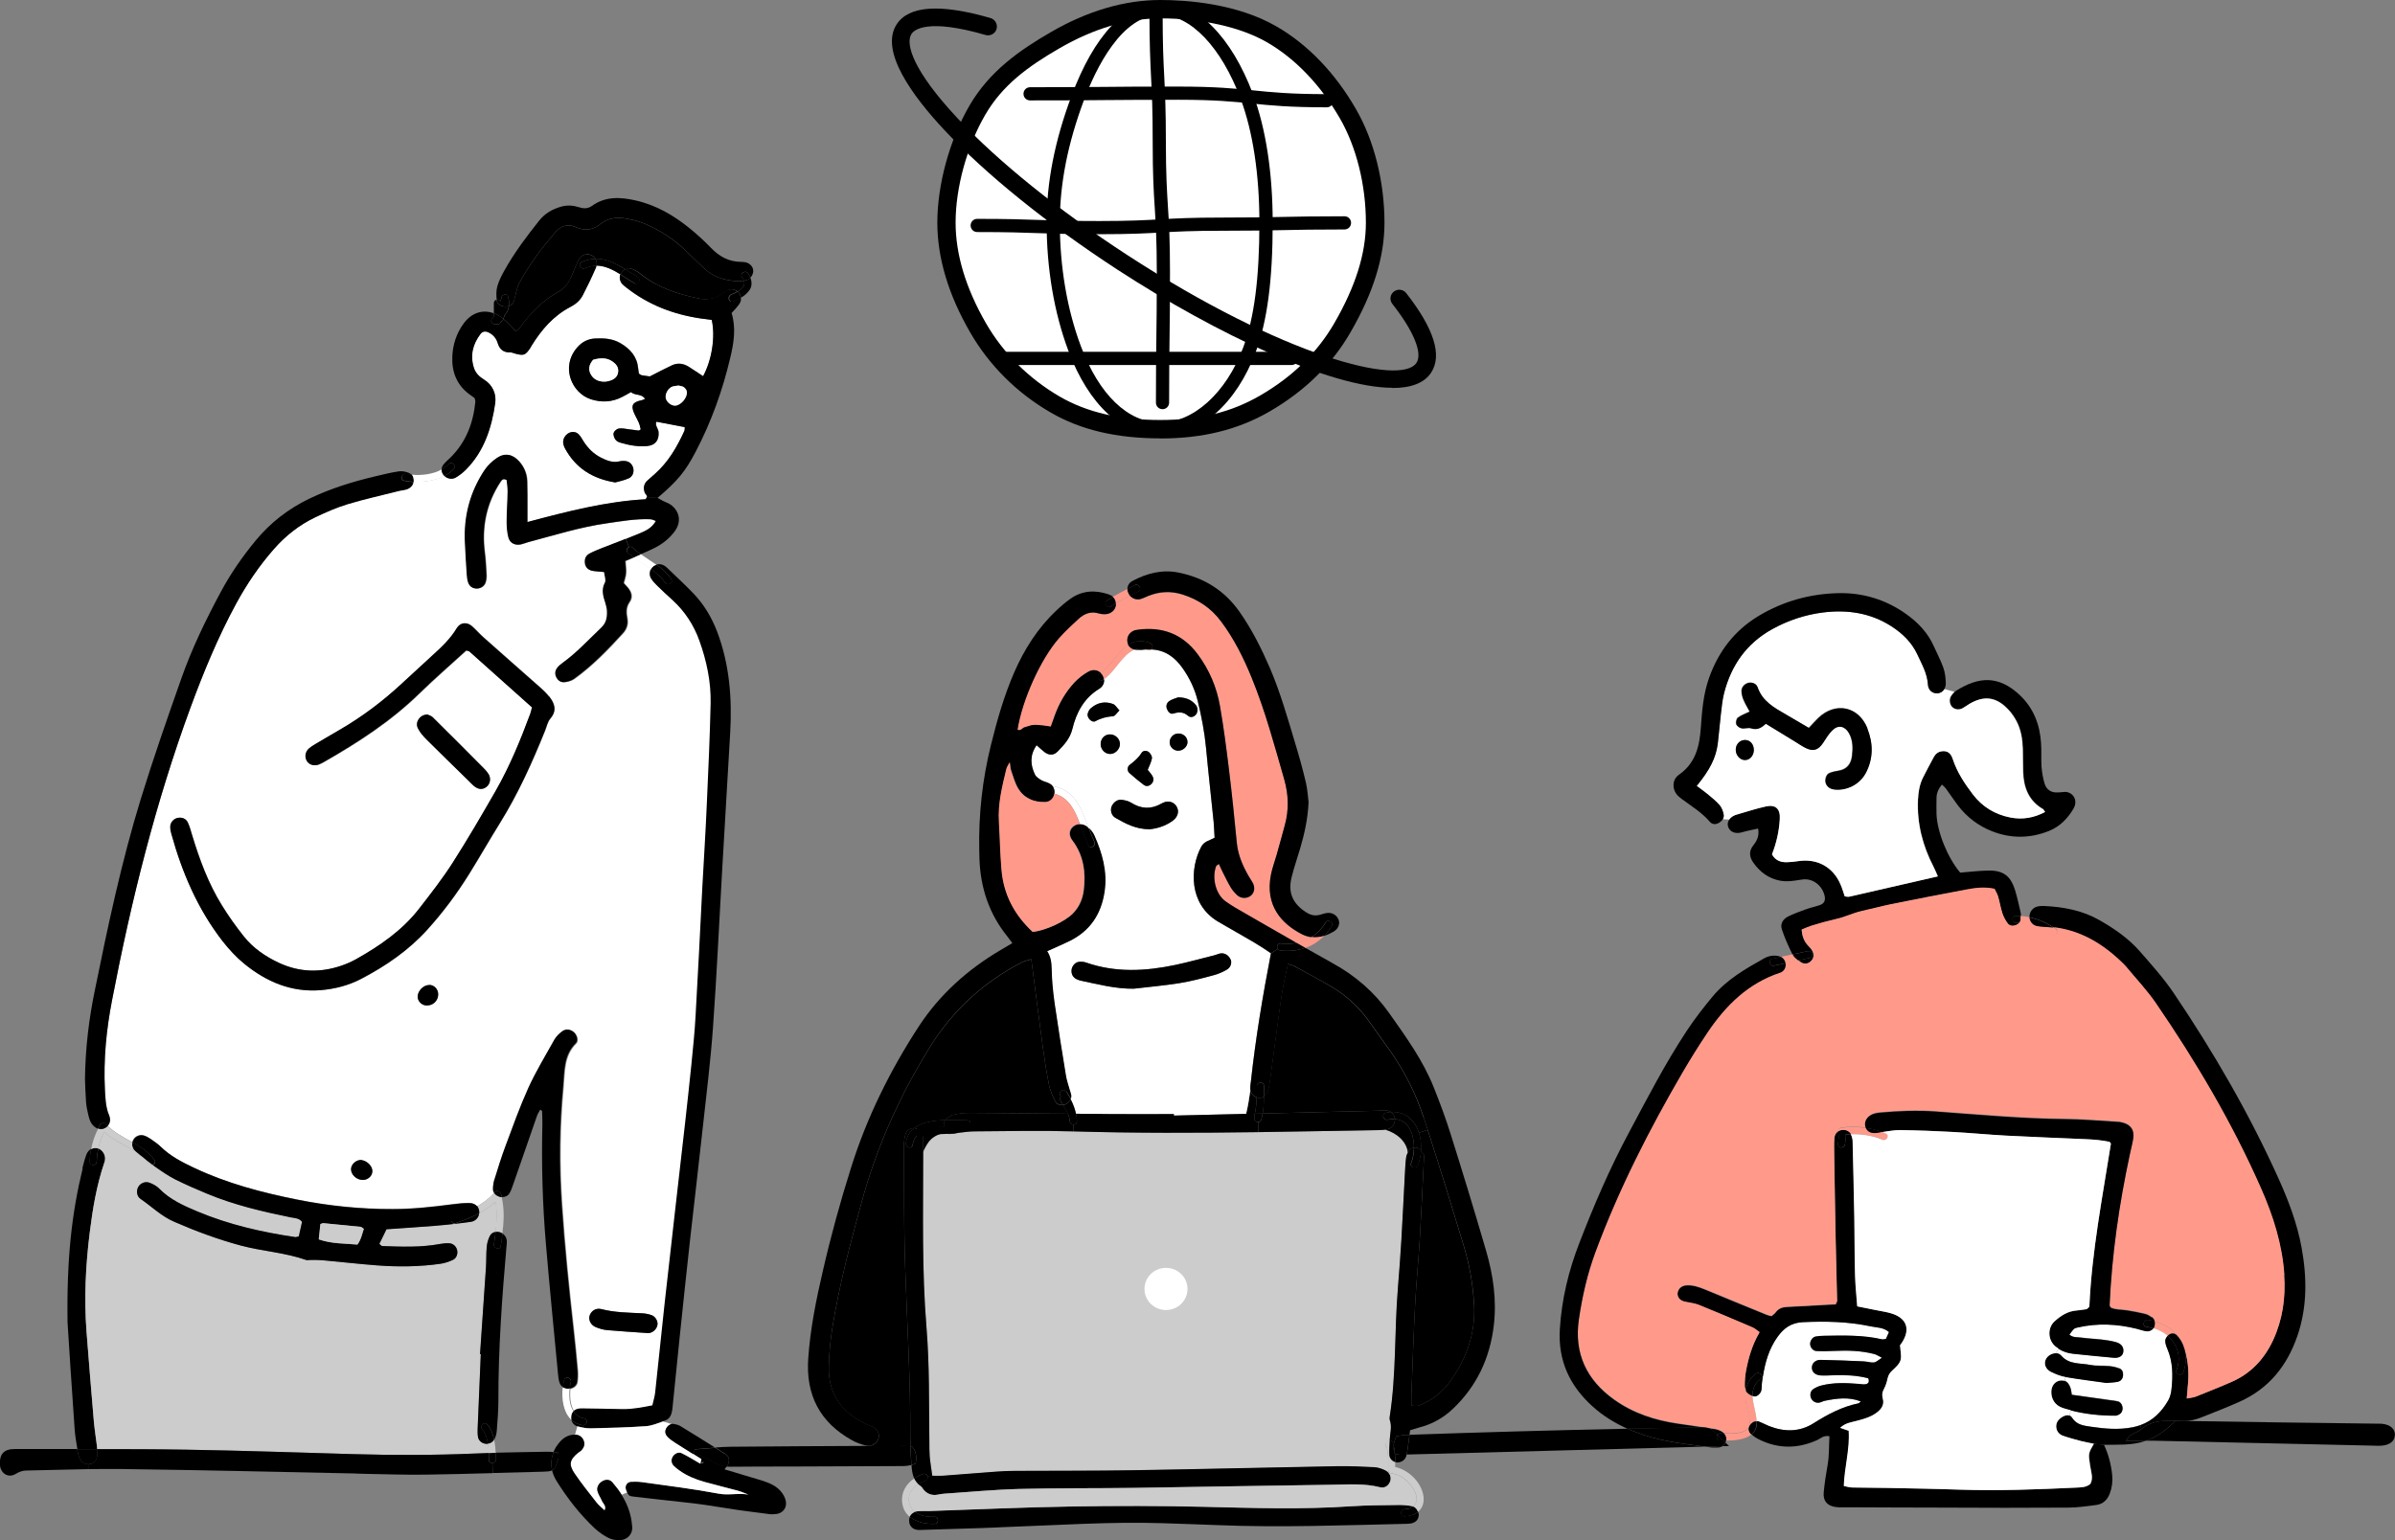
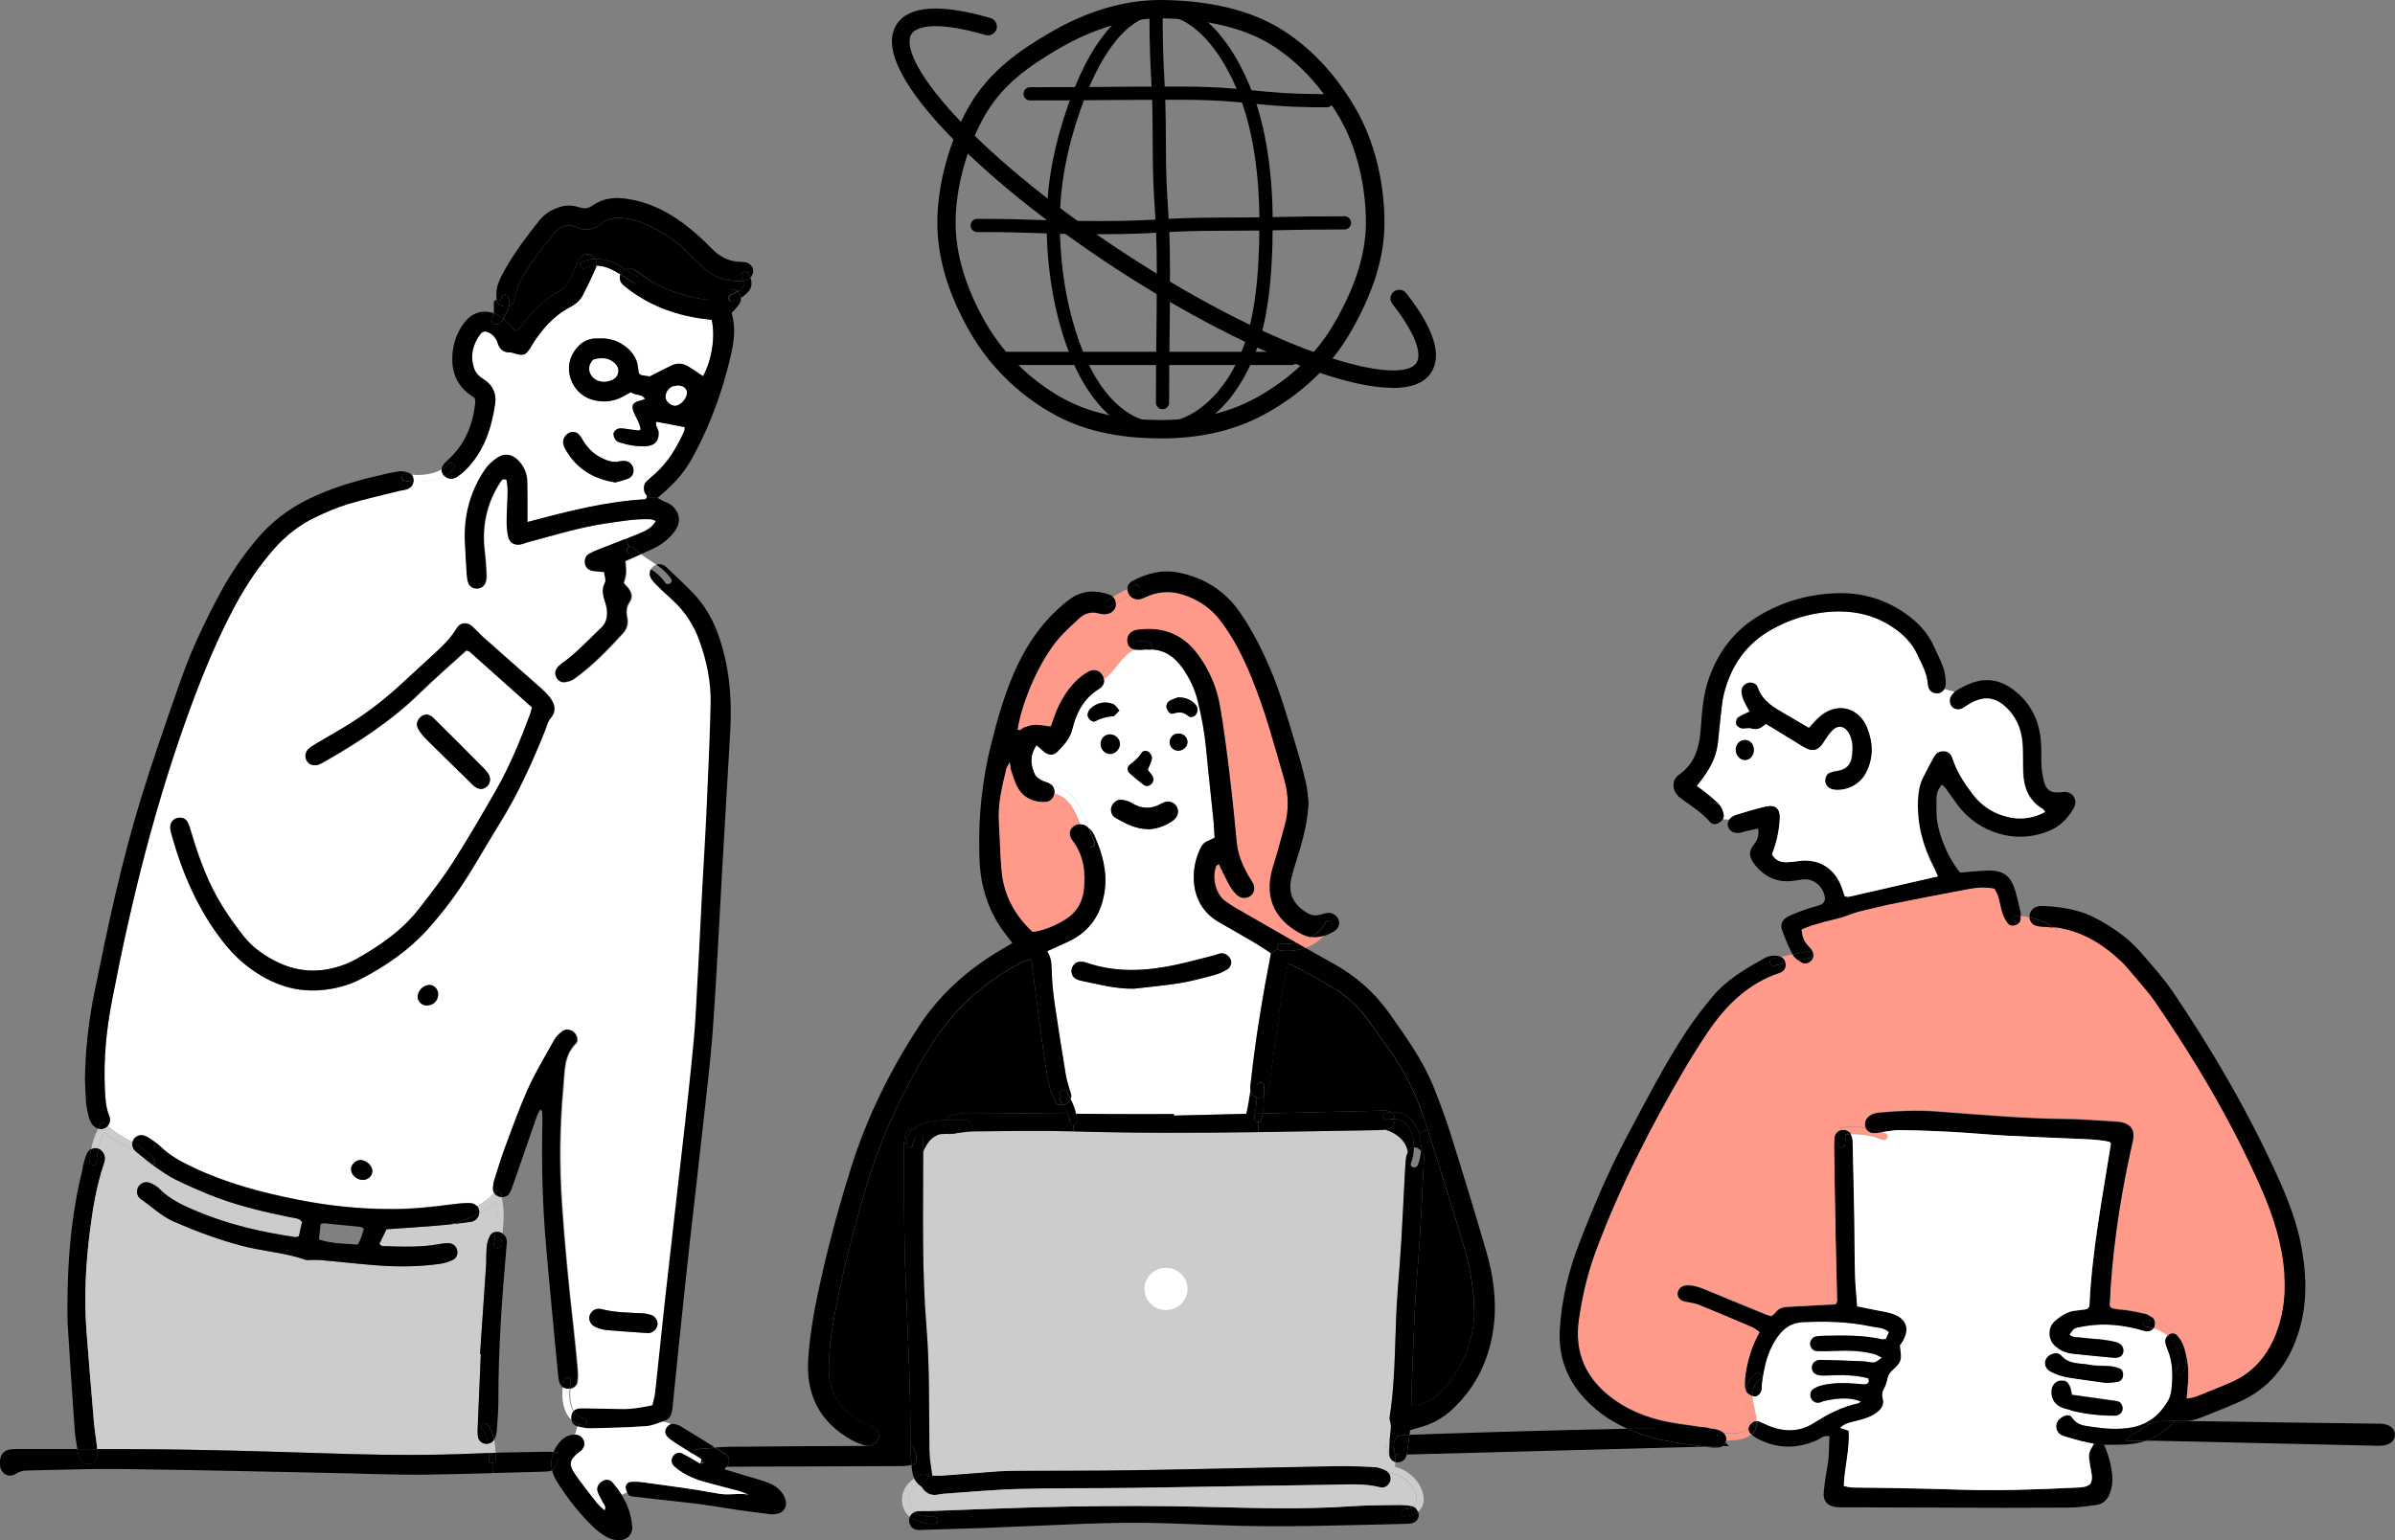
<svg xmlns="http://www.w3.org/2000/svg" id="_レイヤー_1" data-name="レイヤー_1" viewBox="0 0 221.53 142.51">
  <rect x="0" y="0" width="221.53" height="142.51" fill="#808080" stroke="none" />
  <defs>
    <style>
      .cls-1 {
        fill: #fff;
      }

      .cls-2 {
        fill: #ccc;
      }

      .cls-3 {
        fill: #ff9a8b;
      }
    </style>
  </defs>
  <g>
    <g>
      <path class="cls-1" d="M60.82,122.52c.02-.32-.21-.72-.56-.84-.29-.1-.61-.16-.91-.17-1.25-.06-2.51-.07-3.74-.39-.49-.12-.92.17-1.07.6-.13.4.11.88.58,1.08.33.13.68.24,1.04.27,1.16.11,2.32.18,3.71.27-.09,0,.05.02.18,0,.4-.06.75-.44.77-.82ZM44.98,72.82c.36-.27.46-.78.21-1.2-.11-.19-.27-.36-.42-.52-1.58-1.58-3.15-3.17-4.74-4.74-.15-.15-.39-.2-.49-.25-.7,0-1.16.71-.88,1.27.19.39.5.74.81,1.05,1.27,1.26,2.55,2.51,3.83,3.76.19.19.37.39.58.56.39.31.77.32,1.11.07ZM45.74,109.11c-.09.29-.15.61-.14.92,0,.13.04.25.1.35-.45.51-.99.91-1.57,1.24-.16-.2-.41-.33-.73-.33-.53,0-1.07.05-1.6.12-1.82.24-3.64.44-5.49.44-2.97.01-5.91-.29-8.81-.87-3.3-.66-6.54-1.5-9.6-2.96-1.1-.52-2.17-1.07-3.05-1.93-.29-.28-.63-.51-.96-.74-.18-.13-.38-.24-.59-.3-.36-.11-.75.04-.95.33-.06.09-.1.19-.13.29-.8-.45-1.62-.87-2.27-1.52.14-.15.22-.34.22-.57,0-.17-.06-.35-.12-.52-.27-.73-.3-1.49-.34-2.25-.14-2.79.13-5.56.66-8.29,1.77-9.2,4.02-18.28,7.26-27.09,1.21-3.28,2.55-6.51,4.21-9.59.98-1.82,2.14-3.52,3.51-5.08,1.08-1.23,2.35-2.22,3.82-2.93.97-.46,1.96-.9,2.98-1.21,1.58-.48,3.2-.83,4.81-1.24.26-.07.54-.08.78-.18.27-.12.46-.34.51-.64.96.06,2-.09,2.84-.54.25.25.68.35,1.03.16.35-.19.67-.44.95-.73,1.69-1.7,2.39-3.87,2.72-6.16.12-.85-.23-1.68-1.03-2.18-.44-.27-.79-.6-.94-1.09-.37-1.16-.1-2.21.62-3.15.18-.24.45-.27.73-.13.43.21.71.55.85.99.18.6.55.89,1.19.86.13,0,.26.06.38.1.83.22.98.17,1.44-.5.05-.07.09-.16.13-.23.91-1.47,2.01-2.74,3.57-3.57.49-.26.91-.61,1.16-1.09.43-.83.84-1.68,1.21-2.54.03-.07.05-.13.06-.2.79,0,1.52.38,2.23.82-.1.3-.04.65.18.89.12.13.27.24.41.35,2.03,1.59,4.34,2.47,6.87,2.84.34.05.69.09,1,.13.35,1.56.01,3.71-.8,5.21-.44-.29-.89-.59-1.34-.88-.49-.31-1.02-.38-1.54-.13-.64.3-1.27.63-2.05,1.03-.13-.02-.44-.06-.75-.11-.08-.01-.15-.09-.26-.15-.02-.15-.06-.32-.07-.49-.1-1.08-.73-1.79-1.63-2.32-.73-.43-1.51-.48-2.34-.44-.68.03-1.22.32-1.64.8-1.62,1.82-.52,4.26,1.26,4.83.98.31,1.94.26,2.87-.22.27-.14.53-.3.82-.45.37.35.99.12,1.3.63-.14.06-.22.11-.3.12-.84.17-1.03.46-.73,1.15.14.33.33.64.47.97.08.19.11.4.16.58-.11.06-.15.11-.18.11-.31-.04-.61-.08-.92-.12-.31-.03-.63-.11-.93-.07-.18.03-.42.23-.47.4-.06.17.04.43.15.61.09.14.27.24.44.29.82.25,1.66.4,2.52.32.74-.07,1.09-.55,1.04-1.29-.03-.34-.36-.63-.2-.96.89.17,1.75.34,2.62.5,0,.11.02.26-.04.37-.68,1.48-1.49,2.87-2.72,3.96-.23.21-.47.41-.7.62-.34.31-.38.68-.24,1.11.05.14.25.24.21.44-.01.06-.04.12-.1.19-3.63.2-7.19,1.1-10.94,2.11,0-.52,0-.87,0-1.22,0-.85,0-1.7-.02-2.56-.02-.69-.28-1.31-.74-1.83-.59-.66-1.31-.81-2.04-.33-.44.29-.85.67-1.14,1.11-1.36,2.04-1.96,4.3-1.83,6.75.05.98.1,1.97.17,2.95.02.26.05.54.15.78.12.31.38.49.73.5.36.01.73-.2.84-.54.07-.21.11-.44.1-.65-.03-.71-.07-1.43-.16-2.14-.31-2.36.14-4.55,1.45-6.54.13-.2.28-.35.58-.16.03.32.1.67.09,1.03-.02.94-.09,1.88-.09,2.82,0,.49.03.99.16,1.46.14.54.62.75,1.17.63.22-.05.43-.14.64-.2,2.42-.64,4.82-1.4,7.31-1.75,1.33-.19,2.66-.43,4.01-.37.15,0,.3.09.51.16-.38.68-.97.92-1.53,1.16-.41.17-.83.34-1.24.5-.75.3-1.51.58-2.26.88-.37.15-.75.29-1.1.49-.35.19-.46.53-.41.92.05.36.33.62.73.68.34.05.69.07,1.04.1.04.38.2.76.08.98-.37.68-.15,1.29.05,1.93.08.25.13.52.14.79,0,.54-.09,1.02-.53,1.45-1.17,1.11-2.26,2.31-3.58,3.26-.18.13-.36.27-.49.45-.2.26-.25.56-.09.88.16.32.43.49.76.45.3-.03.63-.13.87-.3,1.68-1.21,3.12-2.69,4.51-4.22.35-.38.5-.85.41-1.37-.1-.54-.14-1.03.21-1.53.32-.45.18-.94-.18-1.35-.12-.13-.24-.26-.36-.4.08-.32.19-.62.21-.93.02-.35-.04-.7-.06-1.11.26-.11.52-.22.78-.33.51.38,1.08.72,1.61,1.09-.14.26-.15.6.01.86.14.23.32.43.51.62.48.47.97.93,1.47,1.38,1.15,1.05,1.97,2.3,2.5,3.77.67,1.87,1.08,3.8,1.04,5.79-.06,3.09-.21,6.18-.35,9.27-.12,2.6-.28,5.19-.42,7.79-.21,3.94-.4,7.88-.62,11.82-.09,1.52-.24,3.04-.39,4.55-.18,1.83-.38,3.66-.59,5.48-.3,2.72-.62,5.43-.93,8.15-.32,2.81-.64,5.61-.95,8.42-.3,2.76-.58,5.53-.88,8.29-.04.39-.17.77-.26,1.19-.97.19-1.89.36-2.83.35-1.25-.02-2.51-.05-3.76-.07-.31,0-.55.09-.71.26-.36-.57-.43-1.38-.35-2.09.34-.05.63-.29.68-.62.05-.35.06-.71.03-1.07-.11-1.25-.23-2.5-.37-3.74-.44-3.87-.83-7.75-1.09-11.64-.25-3.63-.21-7.26.13-10.87.13-1.38.02-2.88,1.17-4.01.25-.24.11-.72-.14-.98-.29-.3-.76-.38-1.1-.13-.28.21-.56.47-.73.77-.84,1.48-1.72,2.94-2.42,4.49-.8,1.75-1.44,3.57-2.11,5.37-.38,1-.69,2.03-1.01,3.06ZM49.07,66.05c-.91,2.44-1.89,4.84-3.18,7.1-1.29,2.26-2.6,4.5-4,6.69-.94,1.47-2.02,2.85-3.09,4.23-1.57,2.02-3.63,3.44-5.83,4.68-.43.24-.88.44-1.35.6-1.95.67-3.87.63-5.76-.24-1.28-.59-2.43-1.37-3.3-2.48-.72-.91-1.4-1.86-2.01-2.85-1.26-2.03-2.08-4.26-2.77-6.54-.12-.38-.22-.78-.39-1.14-.18-.38-.63-.52-1.03-.39-.34.11-.6.44-.59.81,0,.22.05.44.11.66.99,3.57,2.42,6.94,4.71,9.88.6.77,1.28,1.52,2.04,2.13,2.04,1.66,4.35,2.65,7.06,2.43,1.31-.11,2.56-.44,3.73-1.04,2.28-1.19,4.38-2.63,6.12-4.55,1.45-1.6,2.73-3.32,3.87-5.15.97-1.56,1.88-3.16,2.85-4.72,1.68-2.72,2.99-5.61,4.18-8.56.15-.37.23-.81.48-1.1.64-.75.41-1.4-.1-2.05-.22-.28-.47-.54-.74-.77-1.78-1.58-3.56-3.15-5.34-4.72-.37-.33-.69-.71-1.06-1.03-.46-.4-1.06-.33-1.38.2-.59.98-1.4,1.74-2.22,2.49-.96.88-1.92,1.76-2.87,2.64-1.75,1.62-3.64,3.05-5.7,4.25-.73.43-1.47.86-2.2,1.29-.23.14-.46.28-.67.45-.37.31-.43.85-.18,1.21.23.33.66.44,1.08.28.17-.07.33-.15.48-.24,3.16-1.8,6.2-3.78,8.82-6.34,1.41-1.37,2.9-2.66,4.33-3.97.14.04.24.05.3.1,1.91,1.7,3.81,3.4,5.79,5.17-.07.25-.1.43-.16.59ZM58.15,44.26c.4-.18.53-.63.4-1.03-.12-.36-.41-.57-.81-.59-.13,0-.27,0-.4.03-.66.17-1.24-.08-1.8-.36-.65-.34-1.15-.84-1.55-1.46-.14-.22-.27-.47-.45-.66-.33-.34-.86-.29-1.19.07-.36.39-.32.82-.08,1.24.97,1.77,2.48,2.77,4.64,3.13.32-.09.8-.19,1.24-.38ZM40.53,92c0-.46-.37-.86-.81-.87-.55,0-1.1.56-1.08,1.12.01.39.36.74.77.77.62.05,1.12-.41,1.13-1.03ZM34.44,108.42c.04-.47-.43-.99-.97-1.08-.46-.07-.99.37-1,.84,0,.5.48.97,1.04,1,.47.02.89-.32.93-.75Z" />
      <path d="M87.83,104.75s-.45-.28-.46-.31c-.02-.06-.04-.12-.06-.18-.79.02-1.57.13-2.13.49.07.08.11.18.14.27.04.13.05.27.06.4.01.18,0,.36,0,.54,0,.21,0,.42,0,.63.35-.93,1.55-1.49,2.45-1.84Z" />
      <path class="cls-2" d="M128.15,104.52c-.16.03-.33.04-.5.04-3.76.06-7.52.14-11.28.19-5.69.08-11.39.1-17.08-.07h0c-3.04-.09-6.09-.02-9.14,0-.49,0-.98.08-1.47.13-.18.02-.35.09-.53.09-.31,0-.42.15-.57-.11-1.34.18-1.82.88-2.18,1.81,0,.1,0,.21,0,.31,0,5.29-.13,10.58.3,15.87.29,3.53.23,7.08.27,10.62,0,.45,0,.9.03,1.35.05.57.15,1.15.24,1.81.44,0,.71.02.97,0,1.65-.12,3.31-.26,4.96-.38.58-.04,1.16-.07,1.75-.07,3.68-.02,7.36,0,11.03-.06,6.23-.1,12.47-.26,18.7-.37,1.16-.02,2.33.03,3.49.09.34.02.7.14,1.02.3.12.06.22.14.29.23l.06-.04c-.06-.07-.1-.16-.1-.24,0-.56.04-1.54-.13-2.09-.06-.05-.11-.13-.1-.24,0-.05,0-.1.02-.15.04-.15.2-.24.35-.24,0,0,0-.02,0-.03.03-.62.23-1.24.01-1.87-.03-.08-.02-.18-.01-.27.62-3.95.43-7.96.76-11.93.12-1.48.23-2.95.32-4.43.12-2.01.21-4.03.32-6.04.03-.54.05-1.07.12-1.61.02-.16.08-.31.16-.46-.09-1-1.02-1.82-2.08-2.12Z" />
      <path d="M129.03,103.54c.02.39-.21.79-.59.91-.1.03-.19.05-.3.07,1.06.3,1.99,1.12,2.08,2.12.03-.05.06-.1.09-.15.1-.16.28-.27.47-.31.02-1.27-.51-2.55-1.76-2.64Z" />
      <path d="M86.44,140.34c-.65.03-1.33-.07-1.8-.46.08-.03.17-.05.27-.06.36-.04.72,0,1.08-.02,4.39-.15,8.78-.35,13.17-.42,4.08-.07,8.16-.07,12.24.03,4.53.11,9.05.26,13.58-.05,1.47-.1,2.96-.09,4.44-.12.4,0,.81.02,1.2.11.04,0,.07.02.11.03-.19.15-.46.24-.81.26-.42.01-.42.67,0,.65.52-.02.95-.16,1.26-.41.04.13.06.27.04.4-.05.36-.31.61-.73.68-.13.02-.27.02-.4.03-5.83.13-11.65.36-17.48.12-1.7-.07-3.4-.12-5.11-.18-4.85-.15-9.68.19-14.52.36-.72.03-1.43.07-2.15.09-1.92.06-3.85.12-5.77.18-.53.02-.9-.27-.96-.73-.02-.19,0-.36.06-.5.6.51,1.48.7,2.29.66.42-.02.42-.67,0-.65Z" />
      <path class="cls-2" d="M45.83,111.19c-.45.43-.96.78-1.51,1.07,0-.06,0-.11,0-.17-.02-.18-.08-.34-.19-.47.58-.33,1.12-.73,1.57-1.24.09.16.25.27.45.34.08.03.17.04.25.05.27,1.11.21,2.24.07,3.36-.07-.05-.15-.09-.24-.12-.13-.04-.27-.05-.4-.03.11-.93.16-1.87-.01-2.8Z" />
      <path d="M68.81,25.97c.07.2.06.4-.1.61-.13.16-.29.29-.47.4-.25-.22-.61-.27-.93-.11-.2.1-.38.24-.56.36-.63.41-1.31.56-2.05.4-1.95-.4-3.81-.99-5.4-2.26-.24-.19-.51-.37-.8-.48-.21-.09-.45-.06-.65.03-.89-.54-1.78-1-2.77-.98-.1-.17-.26-.3-.46-.37-.42-.15-.89.04-1.12.51-.25.52-.45,1.07-.69,1.6-.25.53-.58,1.01-1.13,1.3-1.45.79-2.56,1.94-3.53,3.26-.12.17-.3.29-.43.41-.42-.41-.77-.81-1.15-1.14.04-.11.08-.22.11-.34.05-.06.1-.12.15-.18.15-.2.21-.43.24-.67.2-.07.36-.21.45-.43.09-.2.1-.43.17-.64.1-.34.16-.7.32-1.01.9-1.72,2.08-3.25,3.33-4.72.49-.58,1.15-.86,1.93-.5.82.38,1.57.27,2.26-.28.72-.58,1.53-.66,2.41-.51.85.14,1.65.41,2.41.8,1.13.57,2.16,1.28,3.07,2.16.54.53,1.1,1.06,1.65,1.59.85.82,1.88,1.18,3.24,1.25.08-.01.28-.02.5-.06Z" />
      <path d="M47.02,27.48c-.05-.34-.54-.28-.63,0-.04.13-.07.26-.1.4-.07-.12-.22-.18-.35-.15-.04-.41-.05-.85.06-1.24.14-.51.4-1,.66-1.47.92-1.65,2.05-3.15,3.23-4.63.52-.65,1.21-1.04,2.01-1.27.59-.17,1.15-.11,1.72.07.41.13.78.11,1.15-.15,1.24-.89,2.62-.81,4-.5,1.92.43,3.58,1.4,5.09,2.64.66.54,1.29,1.12,1.88,1.73.78.82,1.68,1.32,2.83,1.32.13,0,.27.01.4.04.37.08.66.38.7.72.03.24-.08.51-.26.7-.05-.14-.13-.28-.21-.4-.24-.34-.81-.02-.57.33.08.11.14.22.18.34-.22.04-.42.05-.5.06-1.36-.07-2.39-.42-3.24-1.25-.55-.53-1.1-1.05-1.65-1.59-.91-.89-1.94-1.59-3.07-2.16-.76-.39-1.56-.66-2.41-.8-.89-.15-1.69-.07-2.41.51-.69.55-1.44.66-2.26.28-.77-.36-1.43-.08-1.93.5-1.25,1.47-2.43,3-3.33,4.72-.16.31-.22.67-.32,1.01-.06.21-.08.44-.17.64-.09.22-.25.36-.45.43.03-.28,0-.57-.04-.84Z" />
      <path d="M53.39,131.97c-.3-.11-.48-.33-.54-.6.26.25.6.42,1.02.5.41.08.59-.56.17-.63-.46-.09-.79-.33-1-.67.16-.17.4-.26.71-.26,1.25.01,2.51.04,3.76.07.95.02,1.86-.16,2.83-.35.09-.42.22-.8.26-1.19.3-2.76.58-5.53.88-8.29.31-2.81.63-5.61.95-8.42.31-2.72.62-5.43.93-8.15.2-1.83.41-3.65.59-5.48.15-1.52.31-3.03.39-4.55.23-3.94.42-7.88.62-11.82.14-2.6.31-5.19.42-7.79.14-3.09.28-6.18.35-9.27.04-1.99-.37-3.92-1.04-5.79-.53-1.47-1.35-2.72-2.5-3.77-.5-.45-.99-.91-1.47-1.38-.19-.19-.37-.39-.51-.62-.16-.26-.15-.6-.01-.86.51.35.98.74,1.31,1.25.23.35.8.02.57-.33-.35-.54-.84-.96-1.37-1.33.22-.07.47-.05.69.07.11.06.23.15.32.24.81.78,1.63,1.54,2.41,2.35.97,1.01,1.68,2.19,2.19,3.51,1.16,3.04,1.4,6.19,1.22,9.39-.25,4.34-.51,8.68-.76,13.02-.27,4.74-.49,9.49-.83,14.23-.22,3.08-.6,6.15-.94,9.23-.38,3.47-.79,6.95-1.18,10.42-.34,3.03-.65,6.06-.97,9.09-.21,2.01-.41,4.01-.61,6.02-.03.31-.05.63-.13.93-.08.31-.26.58-.59.69-.07.02-.15.05-.22.08-.52.19-1.04.4-1.57.44-1.7.12-3.4.16-5.1.2-.4,0-.8-.07-1.19-.17-.03,0-.05-.01-.08-.02Z" />
      <path d="M100.69,76.6c.16.44.33.88.52,1.28.18.38-.38.71-.56.33-.28-.57-.49-1.27-.74-1.96.25,0,.51.09.72.28.02.02.05.04.07.07Z" />
-       <path d="M61.52,53.91c-.33-.51-.8-.9-1.31-1.25.03-.05.06-.1.1-.15.11-.13.25-.22.41-.26.53.37,1.01.79,1.37,1.33.23.36-.34.68-.57.33Z" />
      <path d="M14.28,107.32c.15.2,0,.4-.18.45-.3-.22-.59-.45-.88-.68-.17-.15-.35-.29-.53-.42-.1-.09-.2-.18-.29-.28-.17-.2-.22-.46-.16-.71.77.43,1.51.9,2.04,1.64Z" />
      <path d="M170.65,105.85c-.04.42-.69.42-.65,0,.03-.37.14-.71.01-1.08,0-.03-.01-.05-.01-.08.13-.09.28-.14.45-.15.33-.02.59.12.76.38-.17,0-.33.02-.48.03.03.29-.04.55-.07.89Z" />
      <path d="M46.32,110.44c-.07-.22-.38-.34-.55-.15-.02.03-.05.06-.07.08-.06-.1-.1-.22-.1-.35,0-.3.05-.62.14-.92.32-1.03.63-2.05,1.01-3.06.67-1.8,1.32-3.62,2.11-5.37.7-1.54,1.59-3,2.42-4.49.17-.3.45-.56.73-.77.34-.26.81-.17,1.1.13.25.26.38.74.14.98-1.15,1.13-1.04,2.63-1.17,4.01-.34,3.61-.38,7.24-.13,10.87.26,3.89.66,7.76,1.09,11.64.14,1.24.26,2.49.37,3.74.03.35.02.72-.03,1.07-.05.33-.34.57-.68.62.02-.21.06-.42.11-.6.1-.41-.53-.58-.63-.17-.05.2-.09.42-.11.65-.13-.09-.24-.22-.3-.38-.09-.25-.13-.52-.15-.79-.38-4.01-.78-8.02-1.12-12.04-.32-3.71-.42-7.42-.33-11.14,0-.4-.01-.8-.03-1.21,0-.02-.06-.04-.17-.12-.1.19-.22.36-.29.55-.74,2.11-1.46,4.23-2.2,6.34-.1.29-.2.6-.36.86-.15.24-.42.35-.7.34-.02-.11-.05-.22-.09-.33Z" />
      <path d="M128.91,133.77c.06.23.1.49.12.75-.02,0-.04,0-.06-.01-.05-.26-.07-.5-.06-.74Z" />
      <path d="M52.17,127.71c.1-.41.73-.24.63.17-.04.18-.08.39-.11.6-.03,0-.06,0-.08.01-.2.01-.4-.03-.56-.13.03-.23.07-.45.11-.65Z" />
      <path d="M47.02,27.48c.04.27.07.56.04.84-.09.03-.19.05-.29.05-.35,0-.78-.23-.82-.57,0-.02,0-.05,0-.07.13-.02.28.03.35.15.03-.13.06-.27.1-.4.09-.28.58-.34.63,0Z" />
      <path class="cls-3" d="M162.1,129.16c.02.74.35,1.54.38,2.34-.26-.02-.51.15-.66.41-.02.03-.03.06-.04.08h0c.18-.47-.05-1.08-.16-1.53-.15-.62-.23-1.23-.15-1.79.03.06.06.12.11.17.13.14.33.26.52.33Z" />
      <path d="M167.57,87.91c.26.39.21.8-.12,1.08-.28.24-.66.26-.98,0-.05-.04-.1-.08-.16-.13.35-.08.71-.15,1.06-.22.41-.08.24-.71-.17-.63-.47.09-.93.2-1.4.3-.37-.75-.72-1.52-.98-2.31-.18-.53.11-.98.61-1.22.52-.25,1.07-.45,1.62-.65.42-.15.86-.24,1.29-.39.4-.14.53-.44.43-.86-.2-.88-1.03-1.66-2.09-1.5-.66.1-1.31.23-2,.11-1.09-.2-1.88-.8-2.5-1.67-.37-.52-.44-1.07,0-1.61.35-.43.56-.89.44-1.55-.41.09-.75.16-1.09.24-.22.05-.43.13-.65.16-.54.07-.93-.18-1.05-.62-.06-.21,0-.43.13-.62.1-.14.24-.26.42-.35.08-.04.16-.08.25-.1.9-.26,1.8-.55,2.72-.76.92-.2,1.35.21,1.29,1.17-.07,1.13-.31,2.22-.72,3.26.3.55.78.74,1.35.73.36,0,.72-.05,1.07-.1,1.74-.27,3.21.53,3.91,2.13.16.36.26.75.4,1.13.15.01.29.06.41.03,2.7-.61,5.4-1.23,8.2-1.88-.16-.35-.26-.63-.4-.89-1.01-1.95-1.54-4-1.44-6.21.03-.73.14-1.42.48-2.07.33-.64.65-1.28,1-1.9.16-.28.4-.47.75-.51.46-.05.8.14.99.72.4,1.22,1.09,2.26,1.85,3.26.88,1.15,2.05,1.87,3.47,2.15,1.12.22,2.19.04,3.22-.51-.1-.14-.14-.24-.21-.28-1.3-.76-1.76-1.97-1.81-3.4-.02-.72,0-1.44-.03-2.15-.03-.9-.17-1.79-.6-2.6-.19-.35-.42-.69-.69-.99-.96-1.04-2.05-1.5-3.61-.6-.23.13-.45.3-.68.43-.35.18-.75.11-.98-.15-.23-.26-.28-.7-.07-1,.09-.14.2-.27.32-.38.04-.04.09-.07.13-.1,2.05-1.28,3.89-1.45,5.87.41,1.27,1.2,1.86,2.72,1.97,4.44.05.72,0,1.44.04,2.15.04.53.13,1.07.28,1.58.17.57.6.88,1.22.84.18,0,.36-.02.54-.04.76-.1,1.43.68.91,1.56-.54.9-1.25,1.64-2.25,2.04-1.74.7-3.5.72-5.25.04-1.28-.5-2.35-1.31-3.18-2.4-.38-.5-.72-1.03-1.09-1.53-.09-.13-.23-.24-.39-.4-.34.42-.5.81-.5,1.27,0,.49-.02.99,0,1.48.07,1.67,1.03,4.02,2.19,5.4.84-.07,1.68-.17,2.53-.19,1.45-.04,2.14.47,2.56,1.86.19.64.34,1.3.49,1.96.03.12.04.25.04.38-.15-.01-.3-.02-.46-.02-.42,0-.42.65,0,.65.11,0,.22,0,.32.01-.08.1-.2.18-.34.24-.27.1-.57.07-.74-.16-.21-.28-.38-.6-.49-.93-.17-.51-.25-1.05-.4-1.56-.07-.25-.22-.47-.33-.71-.89-.18-1.74-.09-2.57.06-2.34.43-4.67.89-6.99,1.36-.92.19-1.83.43-2.75.64-.79.18-1.52.55-2.29.72-.79.18-1.56.39-2.33.63-.29.09-.57.22-.91.36.05.65.24,1.09.59,1.47.12.13.25.26.35.41Z" />
      <path d="M52.85,131.37c-.03-.13-.03-.27,0-.42.03-.15.09-.28.19-.38.22.34.54.58,1,.67.42.08.24.71-.17.63-.42-.08-.75-.25-1.02-.5Z" />
      <path class="cls-3" d="M104.36,59.67c.11.22.32.37.59.44-1.13.42-1.79,2.03-2.85,2.74-.02-.14-.07-.27-.15-.4-.05-.07-.1-.13-.16-.18,1.02-.69,1.63-1.98,2.56-2.6Z" />
      <path d="M45.84,113.98c.13-.02.27-.01.4.03.08.02.16.07.24.12-.04.39-.1.78-.16,1.16-.06.42-.69.24-.63-.17.05-.37.11-.75.15-1.13Z" />
      <path class="cls-1" d="M52.69,128.48c-.08.71-.02,1.53.35,2.09-.1.1-.16.23-.19.38-.03.15-.03.29,0,.42-.75-.7-.92-1.95-.8-3.01.16.1.35.15.56.13.03,0,.06,0,.08-.01Z" />
      <path d="M122.61,85.36c.22-.36.78-.03.57.33-.2.34-.44.64-.69.9-.39.12-.78.17-1.17.12.51-.32.95-.77,1.3-1.35Z" />
      <path d="M115.66,100.89c-.1.72-.22,1.47-.39,2.18.27,0,.53-.01.8-.02.11-.5.15-1.01.17-1.51-.28-.09-.51-.33-.58-.64Z" />
      <path class="cls-1" d="M115.64,100.75c-.01-.27.04-.53.07-.8.43-3.92,1.08-7.8,1.84-11.74-1.01-.72-2.11-1.33-3.19-1.95-.58-.34-1.17-.66-1.75-1.01-2.65-1.61-2.58-4.9-1.5-6.91.26-.49.77-.56,1.23-.82-.03-.51-.05-1-.09-1.48-.23-2.28-.49-4.55-.7-6.82-.14-1.48-.42-2.92-.77-4.36-.27-1.1-.75-2.11-1.4-3.03-.73-1.04-1.66-1.69-2.89-1.73-.07.06-.17.09-.29.05-.04-.01-.08-.03-.11-.04-.04,0-.09,0-.13,0-.27.03-.54.05-.8.03-.07,0-.14-.01-.21-.03-1.13.42-1.79,2.03-2.85,2.74.04.33-.1.67-.46.89-1.4.86-2.11,2.2-2.47,3.7-.22.9-.77,1.48-1.35,2.08-.36.38-.79.39-1.21.08-.24-.18-.45-.39-.75-.65-.66.95-.57,1.84-.15,2.72.1.22.37.38.59.52.23.13.51.17.74.3.19.1.32.24.4.4.07-.06.17-.1.29-.07,1.79.47,2.36,2.18,2.95,3.78.2.19.39.42.5.66.74,1.66,1.23,3.36.96,5.21-.31,2.11-1.35,3.67-3.28,4.61-.64.31-1.3.59-2.03.92.34.53.4,1.06.41,1.64.02,1.07.13,2.15.28,3.21.32,2.22.68,4.43,1.04,6.64.07.44.22.87.34,1.3.05.17.12.34.15.51.02.13,0,.26-.03.37.23.44.41.9.51,1.38,1.09,0,2.18.02,3.27.03,1.93.01,3.85,0,5.78,0,0,.05,0,.09,0,.14,2.23-.05,4.45-.11,6.68-.16.17-.71.29-1.46.39-2.18,0-.04-.02-.09-.02-.14ZM108.13,64.87c.28-.19.64-.28.85-.36.76.02,1.27.26,1.65.75.19.25.18.63-.02.87-.21.24-.52.28-.72.1-.43-.37-.85-.37-1.35-.21-.29.09-.49-.15-.6-.42-.12-.29-.01-.58.2-.72ZM109.84,68.65c.01.43-.43.83-.89.81-.43-.02-.77-.38-.76-.79.01-.43.33-.77.75-.8.48-.04.89.31.9.78ZM104.47,70.79c.41-.33.82-.64,1.11-1.12.14-.24.49-.26.71-.06.14.13.29.38.26.56-.06.34-.23.66-.39,1.06.18.23.34.39.44.58.14.25.11.51-.1.73-.22.21-.49.25-.72.07-.46-.35-.9-.71-1.33-1.1-.2-.19-.19-.55.02-.72ZM103.75,74c.3.04.63.11.88.27.92.58,1.83.63,2.78.09.11-.07.24-.12.37-.16.41-.11.83.05,1.04.4.21.34.18.69-.03,1.01-.09.14-.24.27-.38.37-.68.47-1.44.68-2.07.74-1.3,0-2.24-.53-3.17-1.06-.37-.21-.49-.69-.35-1.05.16-.38.54-.67.93-.62ZM100.62,66.02c.05-.17.13-.35.25-.46.61-.55,1.33-.71,2.1-.42.21.08.35.35.58.59-.23.22-.4.53-.59.54-.58.04-1.11.17-1.63.46-.32.18-.82-.33-.71-.71ZM101.82,68.73c.06-.48.44-.81.92-.78.46.03.85.42.86.88,0,.5-.46.96-.95.93-.51-.03-.89-.5-.83-1.03ZM113.5,89.71c-.38.22-.8.41-1.23.52-1.04.28-2.08.56-3.14.73-1.41.23-2.84.35-4.26.52-1.69.02-3.3-.41-4.92-.75-.13-.03-.26-.08-.38-.14-.34-.17-.5-.51-.44-.9.06-.35.36-.68.71-.7.22-.02.45,0,.66.08,2.72.94,5.47.79,8.22.21,1.22-.26,2.43-.6,3.64-.9.17-.04.34-.13.51-.16.4-.08.8.17.96.56.12.31,0,.73-.35.93Z" />
      <path d="M37.4,44.47c-.41-.08-.24-.71.18-.63.17.03.34.06.52.08.12.15.18.35.17.57,0,.03,0,.06,0,.09-.3-.02-.59-.05-.86-.11Z" />
      <path d="M129.5,134.6c-.15,0-.31-.04-.47-.08h0c-.02-.27-.06-.52-.12-.75.02-.29.1-.59.27-.89.29-.04.59-.1.89-.11.1,0,.2,0,.3,0-.05.37-.1.75-.15,1.13-.03.23-.06.47-.11.7-.2,0-.41.01-.61.02Z" />
      <path d="M10.06,103.09c.06.17.12.35.12.52,0,.22-.08.42-.22.57-.06-.06-.12-.12-.18-.19-.15-.16-.41-.1-.52.07-.07.12-.14.24-.21.37-.08-.03-.16-.07-.23-.12-.4-.27-.55-.7-.65-1.14-.09-.39-.18-.79-.21-1.19-.06-.8-.08-1.61-.1-2.17.04-2.9.37-5.53.9-8.12,1.21-5.97,2.47-11.93,4.26-17.76,1.16-3.76,2.46-7.49,3.77-11.2.97-2.75,2.24-5.37,3.62-7.94.91-1.7,2.01-3.29,3.24-4.78,1.36-1.65,3.02-2.93,4.94-3.86,1.99-.96,4.08-1.6,6.22-2.1.7-.17,1.4-.34,2.1-.44.29-.04.62.03.9.14.11.04.2.11.27.19-.18-.02-.35-.04-.52-.08-.41-.08-.59.55-.18.63.27.06.56.09.86.11-.04.3-.24.52-.51.64-.24.11-.52.12-.78.18-1.6.41-3.23.76-4.81,1.24-1.02.31-2.01.75-2.98,1.21-1.47.7-2.74,1.7-3.82,2.93-1.37,1.56-2.52,3.26-3.51,5.08-1.67,3.08-3,6.3-4.21,9.59-3.24,8.81-5.49,17.89-7.26,27.09-.53,2.73-.8,5.5-.66,8.29.04.76.07,1.52.34,2.25Z" />
      <path class="cls-1" d="M41.11,44.04c-.84.44-1.88.59-2.84.54,0-.03,0-.06,0-.09,0-.22-.05-.43-.17-.57.9.09,1.95-.04,2.75-.48,0,.18.07.37.19.53.02.03.04.05.07.08Z" />
      <path class="cls-3" d="M199.3,122.25c.93.26,1.72.8,2.24,1.52-.07-.08-.13-.16-.2-.23-.2-.21-.52-.21-.74-.03-.03.03-.07.06-.1.1-.37-.31-.81-.55-1.31-.7.05-.06.08-.13.1-.2.04-.16.05-.31.01-.45Z" />
      <path d="M128.44,136.27c.19.23.24.53.15.78-.15.41-.5.67-.95.55-1.46-.37-2.94-.25-4.42-.23-6.1.08-12.2.2-18.3.29-3.54.05-7.09,0-10.63.1-2.33.06-4.65.29-6.98.44-.18.01-.36.05-.53.08q-.92.18-1.47-.61s-.03-.09-.07-.11c-.12-.08-.23-.16-.32-.25.21-.14.43-.24.66-.31.21-.06.26-.27.21-.43l.43-.03c.44,0,.71.02.97,0,1.65-.12,3.31-.26,4.96-.38.58-.04,1.16-.07,1.75-.07,3.68-.02,7.36,0,11.03-.06,6.23-.1,12.47-.26,18.7-.37,1.16-.02,2.33.03,3.49.09.34.02.7.14,1.02.3.12.06.22.14.29.23Z" />
      <path d="M46.16,110.71c-.2-.07-.36-.18-.45-.34.02-.03.05-.05.07-.08.17-.19.48-.08.55.15.03.11.06.22.09.33-.08,0-.17-.02-.25-.05Z" />
      <path d="M7.62,108.09c.11-.44.22-.87.38-1.29.09-.22.24-.39.42-.49-.07.39-.11.78-.12,1.17-.01.42.64.42.65,0,.01-.41.06-.82.15-1.22.42.17.68.62.61,1.08-.01.09-.04.17-.07.26-.71,2.09-1.07,4.26-1.34,6.44-.37,3.03-.53,6.08-.3,9.13.21,2.82.45,5.63.69,8.45.06.71.18,1.42.27,2.13.01.11.02.22.03.33h-1.84s0-.03,0-.04c-.1-.62-.21-1.24-.25-1.87-.27-3.85-.52-7.69-.65-9.79-.09-5.99.4-10.17,1.4-14.28Z" />
      <path d="M57.41,25.4c-.71-.44-1.44-.81-2.23-.82.05-.23,0-.45-.11-.64.99-.03,1.88.44,2.77.98-.13.06-.24.15-.32.26-.05.07-.09.14-.11.22Z" />
      <path d="M186.91,84.75c0,.09,0,.19,0,.28,0,.14-.06.26-.13.36-.11,0-.21-.01-.32-.01-.42,0-.42-.66,0-.65.16,0,.31.01.46.02Z" />
      <path d="M87.32,104.26c-.79.02-1.57.13-2.13.49-.16-.2-.4-.36-.62-.38.72-.56,1.82-.71,2.88-.74-.14.18-.18.41-.13.63Z" />
      <path d="M53.79,24.25c.45-.2.87-.29,1.28-.3.11.18.16.4.11.64-.34,0-.69.07-1.06.23-.38.17-.71-.39-.33-.56Z" />
      <path d="M45.13,133.59c-.08-.51-.23-1-.53-1.34-.28-.31.18-.78.46-.46.34.38.53.89.64,1.42-.12.22-.33.35-.58.38Z" />
      <path d="M159.49,132.65c.16.17.23.4.17.65-.09,0-.17,0-.26,0-.22-.2-.4-.36-.56-.53.05-.08.14-.14.27-.13.1,0,.24,0,.38.02Z" />
      <path d="M162.85,127.58c-.61.48-.76,1.01-.74,1.58-.19-.07-.39-.19-.52-.33-.04-.05-.08-.1-.11-.17.09-.58.35-1.1.91-1.55.26-.2.6.04.57.28,0,.06-.04.13-.11.18Z" />
      <path class="cls-1" d="M162.48,131.5c-.03-.8-.36-1.6-.38-2.34.05.02.1.03.15.04.26.05.62-.28.66-.56.05-.26.03-.54.07-.8.02-.14.04-.28.06-.43.21-1.33.57-2.6,1.37-3.72.58-.8,1.27-1.3,2.33-1.35,2.12-.1,4.22-.06,6.29.39.56.12,1.18.07,1.68.53-.1.22-.2.45-.28.63-.18.02-.27.06-.35.04-1.77-.41-3.56-.36-5.36-.33-.27,0-.54.02-.8.07-.29.06-.52.41-.5.71.02.31.27.62.59.63.53.02,1.07.01,1.61-.01,1.26-.06,2.51-.03,3.74.29.2.05.38.18.7.34-.33.21-.53.41-.74.44-.3.04-.62-.08-.93-.1-1.34-.06-2.69-.12-4.03-.14-.48,0-.8.34-.78.74.01.4.32.67.84.7.4.02.81-.01,1.21-.02,1.07-.03,2.14.02,3.16.28.14.32.02.5-.23.55-.21.04-.44-.01-.66-.03-1.17-.09-2.33-.14-3.48.16-.25.07-.5.18-.72.33-.26.18-.33.56-.19.84.13.29.46.47.77.4.17-.04.33-.14.51-.17,1.1-.22,2.21-.37,3.31.06-.08.08-.14.17-.21.18-1.52.31-2.85,1.02-4.15,1.84-1.3.82-2.72.81-4.13.26-.33-.13-.65-.31-.98-.43-.04-.01-.08-.02-.13-.03Z" />
      <path class="cls-3" d="M106.21,60.13s-.08-.03-.11-.04c.14,0,.27-.01.4,0-.07.06-.17.09-.29.05Z" />
      <path d="M9.09,106.27c-.09.4-.13.81-.15,1.22-.01.42-.67.42-.65,0,.01-.39.05-.78.12-1.17.21-.12.45-.14.67-.06,0,0,0,0,0,0Z" />
      <path class="cls-2" d="M27.35,114.46c-3.11-.45-6.16-1.15-9.07-2.37-1.29-.54-2.55-1.09-3.55-2.12-.24-.25-.58-.43-.91-.55-.4-.15-.86.06-1.04.41-.19.36-.13.85.22,1.09,1.03.71,1.92,1.6,3.1,2.11,2.02.88,4.06,1.64,6.19,2.21,1.99.53,4.07.64,6.02,1.33.12.04.26,0,.4,0,.35,0,.71,0,1.06.02,1.69.16,3.39.35,5.09.48,1.97.15,3.94.13,5.9-.15.39-.06.78-.19,1.14-.36.34-.16.47-.58.38-.92-.09-.35-.4-.61-.78-.62-.27,0-.54.02-.8.07-1.78.33-3.57.25-5.36.19-.06,0-.12-.1-.25-.2.22-.45.44-.91.66-1.35,1.54-.11,3.01-.2,4.48-.32.61-.05,1.23-.11,1.84-.18.5-.06,1-.12,1.5-.19.44-.06.72-.41.76-.79.54-.29,1.06-.64,1.51-1.07.17.92.12,1.86.01,2.8-.22.03-.42.16-.53.37-.16.31-.26.66-.29,1.01-.06.62-.03,1.25-.07,1.88-.18,2.68-.37,5.37-.55,8.05.02,0,.05,0,.07,0-.1,2.29-.2,4.57-.29,6.86-.01.27-.02.54.03.8.06.37.39.62.76.64.06,0,.11,0,.17,0,.04.28.06.57.07.85-.44.01-.88.03-1.33.05-3.77.16-7.53.16-11.29.05-5.15-.15-10.31-.33-15.46-.41-2.72-.04-5.43-.05-8.15-.05,0-.11-.02-.22-.03-.33-.08-.71-.2-1.42-.27-2.13-.24-2.82-.47-5.63-.69-8.45-.23-3.05-.08-6.1.3-9.13.27-2.18.63-4.34,1.34-6.44.03-.09.06-.17.07-.26.07-.45-.19-.9-.61-1.08.11-.53.29-1.04.53-1.52.88.81,2.08,1.24,3.06,1.92.07.06.14.11.21.17.11.08.22.17.33.26.18.17.35.35.5.55.1.14.26.17.39.12.09.07.19.14.28.2.59.41,1.18.82,1.81,1.14.96.48,1.95.91,2.94,1.32,2.49,1.03,5.11,1.65,7.74,2.19.38.08.8.08,1.05.42-.1.46-.2.89-.3,1.34-.2.05-.25.08-.29.07Z" />
      <path class="cls-3" d="M104.36,59.67c-.93.62-1.54,1.91-2.56,2.6-.29-.28-.72-.35-1.15-.11-.46.26-.9.6-1.26.98-.84.89-1.44,1.94-1.85,3.09-.12.33-.24.66-.36,1.01-.33-.05-.59-.1-.85-.12-.27-.02-.54-.06-.8-.03-.26.03-.51.14-.77.21-.22.06-.36.39-.66.22.44-2.76,2.13-6.52,3.85-8.48.56-.64,1.18-1.23,1.82-1.79.52-.47,1.14-.71,1.86-.48.17.05.35.07.53.07.56,0,.99-.36,1.04-.85,0-.06,0-.11,0-.16.43-.26.87-.49,1.31-.71.24.27.62.42.97.33.26-.07.5-.2.75-.3,1.04-.41,2.07-.46,3.15-.13,1.46.46,2.65,1.26,3.57,2.49,1.19,1.59,2.07,3.35,2.82,5.18,1.26,3.07,2.11,6.27,3.03,9.46.4,1.41.44,2.83.04,4.25-.25.9-.5,1.81-.75,2.72-.17.6-.39,1.19-.52,1.81-.58,2.91,1.01,4.57,2.83,5.51.3.16.61.25.91.29-.42.27-.88.44-1.37.54-1.92-1.09-3.83-2.2-5.74-3.3-.27-.16-.53-.34-.79-.52-.93-.62-1.33-2.14-.92-3.27.03-.07.13-.11.26-.22.14.29.26.57.4.85.22.44.43.89.69,1.31.16.27.36.51.59.72.35.33.89.35,1.24.08.36-.27.46-.74.22-1.2-.12-.24-.28-.46-.42-.69-.54-.94-.96-1.91-1.06-3.02-.22-2.28-.45-4.55-.73-6.82-.24-1.96-.49-3.91-.83-5.85-.3-1.74-.99-3.35-2.05-4.77-1.4-1.87-3.26-2.58-5.54-2.28-.09.01-.18.02-.27.05-.46.13-.76.55-.71,1.01.01.13.05.25.1.35Z" />
      <path d="M158.66,132.57c-.19-.22-.4-.35-.63-.42.19.03.39.06.59.09.26.04.52.14.73.29.05.04.1.08.14.12-.15,0-.28-.01-.38-.02-.13,0-.21.05-.27.13-.06-.06-.12-.13-.18-.19Z" />
      <path class="cls-3" d="M170.24,104.37c.71-.12,1.54-.12,2.34-.01.18.38.51.53,1.06.46.13-.01.26-.06.4-.08.03,0,.06,0,.09-.01.12.04.23.09.34.14.39.17.05.74-.33.57-.82-.36-1.94-.54-2.93-.51-.16-.26-.43-.4-.76-.38-.17,0-.32.06-.45.15,0-.14.1-.3.24-.32Z" />
      <path class="cls-1" d="M193.38,126.29c-.93-.2-1.97,0-2.73-.88-.12-.14-.3-.21-.49-.21l.27-.41c.4.26.84.4,1.32.45,1.25.13,2.5.26,3.75.37.53.05.87-.17.91-.57.04-.41-.18-.73-.68-.87-.43-.12-.87-.19-1.32-.24-.62-.08-1.25-.09-1.87-.18-.37-.05-.8.02-1.12-.28.41-.57.41-.58.77-.66,1.83-.41,3.65-.33,5.46.12.3.08.6.18.91.23.24.03.49-.09.63-.27.5.15.95.39,1.31.7-.12.13-.21.3-.22.45,0,.25.09.53.2.77.51,1.2.52,2.45.38,3.7-.04.35-.12.73-.29,1.03-.63,1.09-1.45,1.91-2.61,2.32-.22.08-.45.14-.69.19-1.31.25-2.58.14-3.87-.05-.67-.1-1.31-.17-1.74-.83-.06-.1-.15-.16-.24-.2l.13-.49c1.34.35,2.73.49,4.13.49.04,0,.09,0,.13-.02.27-.08.47-.24.52-.54.05-.32-.11-.67-.41-.76-.25-.08-.52-.09-.79-.13-1.14-.16-2.28-.32-3.48-.49-.06-.31-.07-.44-.1-.56-.13-.4-.3-.63-.55-.72l.07-.35s.03,0,.05,0c1.28.22,2.56.38,3.73.54.44-.04.76-.04,1.06-.11.28-.06.45-.29.48-.58.03-.28-.07-.56-.35-.66-.29-.11-.6-.18-.9-.21-.58-.06-1.18,0-1.74-.11Z" />
-       <path d="M131.15,106.23c.11.06.21.15.3.25-.03.46-.13.91-.29,1.33-.16.39-.79.22-.63-.18.17-.43.27-.94.27-1.45.12-.02.25,0,.36.05Z" />
      <path class="cls-3" d="M186.91,84.75c.28.02.55.06.82.12.03.35.24.65.58.77l-.02.07c-.48-.17-.99-.28-1.52-.31.08-.1.13-.22.13-.36,0-.09,0-.19,0-.28Z" />
      <path d="M46.4,29.38c-.24-.18-.48-.31-.72-.4v-.94c0-.18.12-.29.26-.31,0,.02,0,.05,0,.07.04.34.46.58.82.57.11,0,.2-.02.29-.05-.02.24-.09.47-.24.67-.05.06-.1.12-.15.18-.03.11-.07.23-.11.34-.05-.04-.11-.09-.16-.13Z" />
      <path d="M68.63,25.63c-.24-.35.33-.67.57-.33.09.12.16.26.21.4-.1.11-.23.19-.37.22-.08.02-.15.03-.23.05-.04-.11-.1-.23-.18-.34Z" />
      <path d="M98.64,101.01c-.23-.35-.8-.02-.57.33.02.03.04.06.06.09-.09.09-.13.23-.06.38.07.14.16.28.25.42-.28.03-.58-.08-.7-.32-.24-.47-.47-.97-.58-1.49-.23-1.14-.41-2.29-.57-3.45-.37-2.7-.71-5.41-1.08-8.23-.33.11-.62.16-.87.29-3.55,1.83-6.39,4.43-8.5,7.83-2.76,4.44-4.89,9.15-6.28,14.21-1.08,3.93-2.13,7.87-2.77,11.9-.18,1.15-.28,2.32-.31,3.48-.06,2.52,1.22,4.23,3.44,5.3.2.1.42.16.62.26.48.26.68.7.53,1.1-.15.4-.5.66-.92.66-.09,0-.18-.01-.27-.03-.43-.11-.86-.26-1.25-.48-2.97-1.65-4.29-4.19-4.05-7.58.19-2.74.73-5.41,1.35-8.08.74-3.23,1.62-6.43,2.62-9.59,1.46-4.65,3.61-8.98,6.26-13.05,1.92-2.93,4.48-5.23,7.5-7.02.34-.2.68-.4,1.15-.68-.22-.3-.36-.48-.49-.65-1.66-2.07-2.45-4.45-2.55-7.08-.01-.27-.01-.54-.02-.81q-.11-5.02,1.09-9.83c.56-2.26,1.2-4.5,2.13-6.65.94-2.16,2.18-4.12,3.9-5.74.42-.4.87-.79,1.34-1.12,1.08-.75,2.26-.8,3.47-.4.18.06.33.14.44.24-.18.11-.36.21-.53.33-.35.23-.02.8.33.56.16-.1.31-.2.47-.29,0,.05,0,.11,0,.16-.05.49-.48.85-1.04.85-.18,0-.36-.02-.53-.07-.72-.23-1.34.01-1.86.48-.63.57-1.25,1.16-1.82,1.79-1.72,1.96-3.41,5.72-3.85,8.48.3.16.44-.17.66-.22.26-.06.51-.18.77-.21.26-.03.53,0,.8.03.26.02.52.07.85.12.13-.35.25-.68.36-1.01.41-1.15,1.02-2.2,1.85-3.09.36-.38.8-.72,1.26-.98.42-.24.85-.17,1.15.11-.03.02-.07.05-.1.07-.36.22-.03.79.33.57.03-.02.05-.03.08-.05.04.33-.1.67-.46.89-1.4.86-2.11,2.2-2.47,3.7-.22.9-.77,1.48-1.35,2.08-.36.38-.79.39-1.21.08-.24-.18-.45-.39-.75-.65-.66.95-.57,1.84-.15,2.72.1.22.37.38.59.52.23.13.51.17.74.3.19.1.32.24.4.4-.16.15-.17.45.08.55,0,.02,0,.05-.01.07-.08.39-.42.71-.86.71-1.06.02-1.95-.36-2.5-1.29-.29-.49-.44-1.07-.63-1.61-.07-.2-.07-.42-.13-.78-.15.3-.26.45-.3.61-.39,1.61-.79,3.22-.69,4.91.09,1.48.11,2.96.24,4.43.19,2.26,1.17,4.15,2.88,5.74,1.19-.14,2.94-.94,3.7-1.7.59-.6.91-1.34,1.01-2.15.2-1.64,0-3.21-1.03-4.59-.38-.5-.33-.98.07-1.31.18-.15.41-.22.64-.22.25.69.47,1.39.74,1.96.18.38.75.05.56-.33-.19-.4-.36-.84-.52-1.28.2.19.39.42.5.66.74,1.66,1.23,3.36.96,5.21-.31,2.11-1.35,3.67-3.28,4.61-.64.31-1.3.59-2.03.92.34.53.4,1.06.41,1.64.02,1.07.13,2.15.28,3.21.32,2.22.68,4.43,1.04,6.64.07.44.22.87.34,1.3.05.17.12.34.15.51.02.13,0,.26-.03.37-.12-.23-.25-.45-.39-.66Z" />
      <path d="M68.71,26.58c.16-.21.17-.41.1-.61.08-.01.15-.03.23-.05.14-.04.27-.12.37-.22.14.36.16.77-.07,1.12-.21.31-.49.54-.8.73-.02-.2-.1-.38-.24-.52-.02-.02-.04-.04-.06-.05.18-.11.35-.24.47-.4Z" />
      <path d="M42.07,113.24c-.61.07-1.23.13-1.84.18-1.47.12-2.94.21-4.48.32-.21.44-.44.9-.66,1.35.13.11.19.2.25.2,1.79.07,3.58.14,5.36-.19.26-.05.53-.08.8-.07.39,0,.69.27.78.62.09.34-.04.76-.38.92-.36.17-.75.3-1.14.36-1.96.28-3.93.3-5.9.15-1.7-.13-3.39-.33-5.09-.48-.35-.03-.71-.02-1.06-.02-.13,0-.28.04-.4,0-1.95-.69-4.03-.8-6.02-1.33-2.13-.57-4.17-1.33-6.19-2.21-1.18-.51-2.07-1.41-3.1-2.11-.35-.24-.41-.73-.22-1.09.18-.35.64-.56,1.04-.41.33.12.67.3.91.55,1,1.02,2.26,1.58,3.55,2.12,2.91,1.22,5.96,1.91,9.07,2.37.04,0,.09-.02.29-.07.1-.45.2-.88.3-1.34-.25-.35-.67-.35-1.05-.42-2.64-.54-5.25-1.15-7.74-2.19-.99-.41-1.98-.84-2.94-1.32-.63-.32-1.23-.73-1.81-1.14-.1-.07-.19-.13-.28-.2.19-.06.33-.25.18-.45-.53-.74-1.27-1.2-2.04-1.64.02-.1.07-.2.13-.29.2-.3.59-.45.95-.33.21.07.41.18.59.3.33.23.67.46.96.74.88.86,1.95,1.41,3.05,1.93,3.06,1.45,6.3,2.3,9.6,2.96,2.91.58,5.84.88,8.81.87,1.84,0,3.67-.2,5.49-.44.53-.07,1.07-.13,1.6-.12.32,0,.57.13.73.33-.69.39-1.44.68-2.19.94-.38.13-.24.71.12.64v.04ZM33.07,115.15c.35-.48.43-.99.59-1.45-.15-.1-.22-.17-.29-.18-1.15-.12-2.3-.23-3.44-.34-.08,0-.17.05-.28.08-.05.46-.1.93-.15,1.42,1.19.41,2.39.37,3.58.48Z" />
      <path d="M130.71,139.39c.22.08.38.27.45.5-.31.25-.74.4-1.26.41-.42.01-.42-.64,0-.65.35-.01.62-.1.81-.26Z" />
      <path d="M104.97,54.16c-.23.11-.46.23-.69.35,0-.3.16-.6.47-.76,1.34-.71,2.76-1.08,4.27-.77,2.34.47,4.23,1.64,5.62,3.61,1.14,1.62,2.02,3.37,2.81,5.19.99,2.31,1.67,4.73,2.39,7.12.35,1.15.67,2.32.95,3.5.16.69.19,1.41.25,1.83-.08,1.65-.4,2.95-.77,4.24-.26.9-.58,1.79-.8,2.7-.35,1.41.09,2.42,1.31,3.22.4.26.8.38,1.27.26.22-.05.43-.14.65-.17.49-.08.91.16,1.1.58.18.4,0,.88-.45,1.14-.28.16-.57.3-.87.39.26-.26.49-.56.69-.9.22-.36-.35-.69-.57-.33-.35.58-.79,1.03-1.3,1.35h0c-.3-.04-.6-.13-.91-.29-1.82-.95-3.41-2.61-2.83-5.51.12-.61.35-1.2.52-1.81.26-.9.5-1.81.75-2.72.4-1.42.36-2.84-.04-4.25-.91-3.18-1.77-6.38-3.03-9.46-.75-1.83-1.63-3.59-2.82-5.18-.92-1.23-2.11-2.03-3.57-2.49-1.08-.34-2.12-.28-3.15.13-.25.1-.49.23-.75.3-.35.09-.73-.05-.97-.33.26-.13.53-.26.79-.39.38-.19.05-.75-.33-.57Z" />
      <path d="M41.97,43.4c.29-.3-.17-.77-.46-.46-.19.2-.42.36-.66.5,0-.16.06-.32.17-.46.19-.24.44-.44.66-.66,1.43-1.42,2.1-3.19,2.29-5.16,0-.08-.03-.17-.07-.33-.13-.1-.31-.22-.49-.35-1.18-.88-1.64-2.1-1.57-3.53.05-1.09.39-2.12,1.04-3.01.72-1,1.77-1.34,2.8-.95v.3c-.07.07-.13.15-.19.23-.19.28.13.54.39.46.15.07.33.04.41-.13.01-.03.02-.05.03-.08.09-.01.16-.06.2-.16.01-.03.03-.06.04-.09.39.32.73.72,1.15,1.14.13-.12.31-.24.43-.41.96-1.32,2.08-2.47,3.53-3.26.54-.29.88-.77,1.13-1.3.25-.53.44-1.08.69-1.6.23-.47.69-.66,1.12-.51.2.07.36.2.46.37-.41,0-.83.1-1.28.3-.38.17-.05.74.33.56.36-.16.72-.23,1.06-.23-.01.07-.03.13-.06.2-.37.86-.78,1.71-1.21,2.54-.25.49-.67.84-1.16,1.09-1.56.82-2.66,2.1-3.57,3.57-.05.08-.08.16-.13.23-.46.68-.61.73-1.44.5-.13-.03-.26-.1-.38-.1-.63.03-1.01-.26-1.19-.86-.13-.45-.42-.79-.85-.99-.28-.13-.55-.1-.73.13-.72.94-.99,1.99-.62,3.15.16.49.5.82.94,1.09.8.49,1.15,1.32,1.03,2.18-.33,2.29-1.03,4.46-2.72,6.16-.28.28-.61.53-.95.73-.35.19-.77.09-1.03-.16.32-.17.62-.38.87-.64Z" />
      <path d="M162.49,131.54c.01.55-.18.93-.5,1.2-.03-.03-.06-.05-.08-.08-.17-.18-.23-.42-.12-.66.01-.03.03-.05.04-.08.15-.25.4-.43.66-.41,0,.01,0,.02,0,.04Z" />
      <path d="M157.68,133.85c.55-.01,1.1-.03,1.65-.04-.1.07-.22.1-.35.12-.18.02-.36,0-.69,0-.2-.03-.4-.05-.6-.08Z" />
      <path d="M162.38,127.12c-.55.44-.82.97-.91,1.55-.06-.14-.09-.31-.09-.45,0-.45.03-.9.11-1.33.23-1.24.58-2.44,1.26-3.6-.23-.16-.42-.35-.64-.44-1.65-.71-3.29-1.41-4.96-2.08-.41-.16-.87-.2-1.3-.3-.43-.09-.67-.35-.69-.7-.02-.39.29-.77.74-.82.64-.07,1.23.14,1.82.38,1.9.8,3.81,1.57,5.72,2.35.12.05.26.07.42.11.12-.11.28-.21.38-.35.26-.36.62-.48,1.05-.5,1.16-.06,2.33-.13,3.49-.19.35-.02.7-.03,1.01-.05.07-.16.13-.24.13-.32-.04-1.84-.1-3.67-.13-5.51-.05-2.69-.09-5.38-.14-8.07,0-.49-.02-.99.02-1.48.03-.28.15-.49.34-.62,0,.03,0,.06.01.08.13.37.02.71-.01,1.08-.04.42.62.42.65,0,.03-.35.09-.61.07-.89.16-.02.32-.03.48-.03.07.12.12.26.15.42.02.13.03.27.03.4.05,2.29.11,4.57.15,6.86.03,1.79.02,3.59.07,5.38.02.94.13,1.87.2,2.87.62.12,1.18.24,1.74.35.48.1.97.17,1.44.31,1.4.43,1.75,1.46.96,2.69-.07.11-.16.22-.18.25.03.51.17.97.05,1.37-.1.35-.44.66-.73.93-.25.22-.41.44-.47.77-.07.35-.18.7-.35,1-.17.3-.18.56-.09.88.16.55-.13.95-.55,1.27-.54.42-1.19.6-1.85.77-.51.13-1.05.18-1.55.65.3.1.52.18.79.27.13,1.69-.38,3.35-.45,5.11.28.05.53.14.78.14,1.08.03,2.15.02,3.23.04,2.24.04,4.49.08,6.73.16,3.59.12,7.18-.02,10.76-.19.44-.02.9,0,1.3-.34.3-.54.06-1.12-.02-1.68-.17-1.12-.19-1.12.35-2.04l.91.09c.43.92.66,1.84.76,2.79.06.6-.01,1.17-.22,1.72-.22.59-.63.99-1.27,1.07-.85.1-1.69.24-2.54.24-3.95.03-7.89.02-11.84,0-2.87,0-5.74-.02-8.61-.03-.36,0-.72.02-1.07-.02-.8-.1-1.21-.56-1.13-1.37.08-.85.21-1.69.36-2.53.16-.89.11-1.77.17-2.65-.55-.12-.84.23-1.2.38-1.79.79-3.57.78-5.32-.09-.24-.12-.48-.27-.68-.46.32-.26.51-.64.5-1.2,0-.01,0-.02,0-.04.04,0,.08.01.13.03.34.12.65.3.98.43,1.42.56,2.83.57,4.13-.26,1.3-.82,2.63-1.53,4.15-1.84.07-.01.13-.11.21-.18-1.11-.43-2.21-.28-3.31-.06-.17.03-.33.14-.51.17-.32.07-.64-.11-.77-.4-.13-.29-.07-.67.19-.84.22-.15.47-.26.72-.33,1.15-.3,2.31-.25,3.48-.16.22.02.45.07.66.03.25-.05.36-.23.23-.55-1.02-.27-2.08-.32-3.16-.28-.4.01-.81.04-1.21.02-.52-.03-.82-.3-.84-.7-.01-.39.3-.74.78-.74,1.34.02,2.69.08,4.03.14.31.01.63.13.93.1.22-.03.41-.23.74-.44-.33-.16-.51-.29-.7-.34-1.23-.32-2.48-.35-3.74-.29-.54.03-1.08.04-1.61.01-.32-.01-.57-.32-.59-.63-.02-.3.21-.65.5-.71.26-.05.53-.07.8-.07,1.79-.03,3.59-.08,5.36.33.08.02.17-.02.35-.04.08-.18.18-.41.28-.63-.5-.45-1.12-.41-1.68-.53-2.08-.44-4.17-.49-6.29-.39-1.06.05-1.75.54-2.33,1.35-.81,1.12-1.16,2.39-1.37,3.72h-.09c.03-.25-.32-.5-.57-.29Z" />
      <path d="M44.61,132.25c.3.34.45.83.53,1.34-.05,0-.11,0-.17,0-.37-.02-.7-.27-.76-.64-.04-.26-.04-.53-.03-.8.09-2.29.19-4.57.29-6.86-.02,0-.05,0-.07,0,.18-2.68.37-5.37.55-8.05.04-.63.01-1.26.07-1.88.03-.34.13-.7.29-1.01.11-.22.31-.34.53-.37-.04.38-.1.75-.15,1.13-.06.41.57.59.63.17.05-.38.11-.77.16-1.16.22.16.38.41.4.68,0,.13,0,.27-.02.4-.42,4.78-.77,9.57-.76,14.37,0,.94-.08,1.88-.15,2.82-.02.26-.09.53-.21.77,0,.02-.02.03-.03.05-.11-.53-.3-1.04-.64-1.42-.28-.32-.74.15-.46.46Z" />
      <path d="M117.48,100c-.05.35-.11.71-.23,1.04-.07.19-.19.33-.33.42,0-.33,0-.66,0-.98,0-.42-.65-.42-.65,0,0,.35,0,.7-.02,1.05-.32-.1-.58-.41-.6-.78-.01-.27.04-.53.07-.8.43-3.92,1.08-7.8,1.84-11.74l.64-.41c.05.08.14.14.25.15.81.09,1.59,0,2.29-.25.85.48,1.7.96,2.56,1.44,2.08,1.15,3.82,2.65,5.19,4.59,1.55,2.2,3.14,4.38,4.14,6.91.56,1.41,1.1,2.84,1.55,4.29,1.13,3.59,2.23,7.19,3.28,10.8.66,2.25.99,4.57.71,6.92-.36,2.99-1.56,5.59-3.77,7.69-.89.85-1.94,1.44-3.14,1.74-.26.07-.52.15-.83.25-.02.14-.04.29-.06.44-.1,0-.2,0-.3,0-.3,0-.6.07-.89.11-.17.3-.25.6-.27.89-.03-.12-.07-.24-.12-.34-.05-.11-.15-.16-.25-.16,0,0,0-.02,0-.03.03-.62.23-1.24.01-1.87-.03-.08-.02-.18-.01-.27.62-3.95.43-7.96.76-11.93.12-1.48.23-2.95.32-4.43.12-2.01.21-4.03.32-6.04.03-.54.05-1.07.12-1.61.03-.21.13-.43.25-.61.1-.16.28-.27.47-.31,0,.51-.1,1.02-.27,1.45-.16.39.48.56.63.18.17-.42.27-.87.29-1.33.09.09.17.2.24.3.07.09.04.26.04.39-.12,2.46-.24,4.93-.38,7.39-.12,2.01-.32,4.02-.43,6.04-.15,2.82-.24,5.65-.35,8.47-.01.31,0,.62,0,.99.25,0,.48.06.66,0,1.26-.46,2.26-1.29,3.02-2.38,1.46-2.08,2.25-4.36,2.12-6.94-.09-1.85-.41-3.66-.94-5.42-1.09-3.6-2.19-7.2-3.35-10.78-.12-.38-.25-.77-.37-1.15-.74-2.26-1.83-4.38-3.22-6.33-.63-.87-1.25-1.75-1.88-2.63-.93-1.29-2.08-2.35-3.46-3.15-1.12-.65-2.27-1.26-3.41-1.89-.15-.08-.33-.11-.58-.2-.21,1.02-.45,1.97-.59,2.94-.38,2.62-.71,5.24-1.07,7.86Z" />
      <path d="M220.35,131.74c.74.07,1.2.48,1.17,1.04-.02.56-.47.92-1.23.98-.22.02-.45.01-.67,0-6.82-.15-13.63-.31-20.45-.46-.22,0-.44,0-.67,0,1.09-.39,1.97-1.07,2.72-1.84,6.11.11,12.22.18,18.33.26.27,0,.54,0,.81.01Z" />
      <path d="M212.88,115.38c.51,2.77.55,5.52-.38,8.23-.95,2.76-2.64,4.87-5.34,6.08-1.14.51-2.31.97-3.48,1.43-.37.15-.77.27-1.16.33-.39.06-.8.01-1.3.01t0,0s-.07,0-.11,0c-1.1-.02-2.13,0-3.03.76l-.12-.35c1.17-.41,1.99-1.23,2.61-2.32.17-.3.25-.68.29-1.03.13-1.26.13-2.51-.38-3.7-.1-.24-.21-.52-.2-.77,0-.15.1-.32.22-.45.88.74,1.3,1.88.82,3.19-.14.4.49.57.63.17.43-1.2.21-2.33-.41-3.2.16.2.3.42.38.65.43,1.15.57,2.35.46,3.57-.04.44-.08.88-.12,1.41.35-.07.62-.08.85-.18,1.12-.45,2.25-.89,3.35-1.38,1.76-.78,2.99-2.12,3.79-3.84.88-1.91,1.17-3.92,1.02-6.03-.2-2.82-1.03-5.44-2.16-8-2.67-6.05-6.02-11.72-9.75-17.16-.81-1.18-1.8-2.23-2.72-3.33-.14-.17-.31-.33-.47-.48-1.77-1.69-3.78-2.88-6.22-3.17-.69-.47-1.44-.79-2.23-.96,0,0,0-.02,0-.02-.02-.44.3-.88.76-.97.22-.05.44-.05.67-.04,1.76.09,3.47.41,5.03,1.3,1.37.78,2.67,1.67,3.72,2.86,1.09,1.25,2.21,2.49,3.14,3.86,3.72,5.51,7.04,11.24,9.77,17.31.9,2.01,1.67,4.06,2.07,6.23Z" />
      <path class="cls-3" d="M211.28,117.97c.15,2.1-.14,4.12-1.02,6.03-.8,1.72-2.03,3.06-3.79,3.84-1.11.49-2.23.93-3.35,1.38-.23.09-.5.11-.85.18.05-.53.08-.97.12-1.41.1-1.22-.03-2.42-.46-3.57-.08-.23-.22-.45-.38-.65-.52-.72-1.31-1.26-2.24-1.52-.04-.15-.12-.29-.27-.4-.18-.13-.38-.26-.59-.31-.56-.14-1.14-.25-1.71-.34-.52-.08-1.06-.04-1.49-.25-.07-.12-.11-.16-.11-.2.21-4.71.88-9.36,1.87-13.97.1-.48.23-.96.31-1.44.13-.8-.2-1.3-.97-1.51-.17-.04-.35-.07-.53-.08-1.61-.09-3.22-.24-4.83-.25-3.99-.04-7.97-.41-11.94-.7-1.76-.13-3.49-.04-5.23.11-.22.02-.45.07-.64.16-.53.23-.78.75-.61,1.18.01.03.02.06.03.08-.8-.11-1.63-.11-2.34.01-.14.02-.24.18-.24.32-.19.13-.32.34-.34.62-.04.49-.03.98-.02,1.48.04,2.69.08,5.38.14,8.07.04,1.84.09,3.67.13,5.51,0,.08-.06.15-.13.32-.31.01-.66.03-1.01.05-1.16.07-2.33.14-3.49.19-.43.02-.78.14-1.05.5-.1.14-.26.24-.38.35-.17-.04-.3-.06-.42-.11-1.91-.78-3.81-1.56-5.72-2.35-.59-.24-1.18-.45-1.82-.38-.44.05-.76.43-.74.82.02.36.27.61.69.7.44.1.89.13,1.3.3,1.66.67,3.31,1.38,4.96,2.08.22.1.41.28.64.44-.68,1.16-1.03,2.37-1.26,3.6-.08.44-.11.89-.11,1.33,0,.14.03.31.09.45-.09.56,0,1.17.15,1.79.11.46.34,1.06.16,1.53,0,.03-.02.06-.04.08-.32.63-1.5.62-2.25.58-.04-.04-.09-.08-.14-.12-.21-.14-.48-.25-.73-.29-.19-.03-.39-.06-.59-.09-.17-.05-.35-.08-.55-.08-.77-.11-1.55-.22-2.32-.34-2.11-.31-4.1-.96-5.85-2.21-2.57-1.83-3.73-4.29-3.27-7.44.31-2.13.79-4.23,1.54-6.25,2.16-5.81,4.96-11.32,8.08-16.66.72-1.24,1.48-2.46,2.28-3.64,1.69-2.5,3.76-4.55,6.71-5.53.36-.12.55-.48.51-.85,0-.01,0-.02,0-.03.39-.08.77-.17,1.16-.25.05.04.11.09.16.13.32.26.7.25.98,0,.33-.29.38-.69.12-1.08-.1-.15-.22-.28-.35-.41-.35-.37-.54-.81-.59-1.47.34-.14.62-.27.91-.36.77-.24,1.54-.45,2.33-.63.77-.17,1.5-.54,2.29-.72.92-.2,1.83-.45,2.75-.64,2.33-.47,4.66-.92,6.99-1.36.83-.16,1.68-.25,2.57-.06.11.24.26.46.33.71.15.52.23,1.05.4,1.56.11.33.28.65.49.93.17.23.47.26.74.16.14-.05.25-.13.34-.24.53.04,1.03.14,1.52.31.53.18,1.03.45,1.5.8.34.25.67-.32.33-.56-.05-.04-.11-.08-.16-.11,2.44.29,4.45,1.48,6.22,3.17.16.16.33.31.47.48.91,1.1,1.91,2.16,2.72,3.33,3.73,5.44,7.08,11.11,9.75,17.16,1.13,2.56,1.97,5.19,2.16,8Z" />
      <path d="M201.54,123.77c.63.87.85,2,.41,3.2-.14.39-.78.22-.63-.17.47-1.31.06-2.45-.82-3.19.03-.04.07-.07.1-.1.22-.18.54-.18.74.03.07.07.14.15.2.23Z" />
      <path d="M201.11,131.46s.07,0,.11,0c-.75.76-1.63,1.45-2.72,1.84-.55,0-1.14,0-1.85,0,.23-.3.29-.43.39-.49.34-.21.75-.34,1.05-.6.9-.75,1.93-.78,3.03-.76Z" />
      <path d="M199.3,122.25c.03.14.02.29-.01.45-.02.07-.05.14-.1.2-.22-.07-.44-.11-.67-.15-.42-.06-.24-.69.18-.63.21.03.41.07.61.13Z" />
      <path d="M199.03,121.86c.15.11.24.24.27.4-.2-.06-.4-.1-.61-.13-.41-.06-.59.57-.18.63.23.03.46.08.67.15-.14.18-.39.3-.63.27-.31-.04-.61-.15-.91-.23-1.81-.45-3.63-.54-5.46-.12-.35.08-.35.09-.77.66.32.3.75.22,1.12.28.62.09,1.25.11,1.87.18.44.05.89.12,1.32.24.5.14.72.46.68.87-.04.39-.37.62-.91.57-1.25-.11-2.5-.24-3.75-.37-.48-.05-.92-.2-1.32-.45-.09-.06-.18-.12-.27-.19-.75-.6-.79-1.75-.1-2.36.59-.52,1.2-.93,2-.99.35-.03.7-.09.97-.13.1-.09.14-.12.17-.15.03-.03.06-.07.07-.11.23-5.07,1.2-10.04,1.99-15.04,0-.03-.05-.07-.13-.19-.66-.14-1.41-.21-2.17-.24-2.46-.11-4.93-.2-7.39-.33-1.66-.09-3.31-.25-4.96-.34-1.61-.09-3.22-.14-4.83-.17-.55,0-1.1.11-1.64.18-.47-.17-1-.3-1.54-.37-.01-.03-.02-.05-.03-.08-.17-.44.08-.95.61-1.18.2-.09.43-.14.64-.16,1.74-.16,3.47-.24,5.23-.11,3.98.29,7.95.66,11.94.7,1.61.01,3.22.16,4.83.25.18,0,.36.03.53.08.77.2,1.11.71.97,1.51-.08.48-.21.96-.31,1.44-.99,4.61-1.66,9.26-1.87,13.97,0,.04.04.08.11.2.43.21.97.17,1.49.25.57.09,1.14.2,1.71.34.21.05.41.18.59.31Z" />
      <path d="M198.5,133.3c-.07.03-.13.05-.2.07-1.18.37-2.39.29-3.71.31l-.91-.09c-.41-.08-.8-.15-1.19-.25-.56-.15-1.12-.3-1.67-.49-.36-.13-.6-.41-.62-.81-.03-.45.24-.75.61-.96.2-.11.42-.16.61-.1.09.03.18.1.24.2.42.66,1.06.73,1.74.83,1.29.19,2.56.31,3.87.05.24-.05.47-.11.69-.19l.12.35c-.3.25-.71.39-1.05.6-.1.06-.15.19-.39.49.71,0,1.3,0,1.85,0Z" />
      <path d="M196.02,126.61c.28.11.37.38.35.66-.02.29-.2.52-.48.58-.3.07-.62.07-1.06.11-1.16-.17-2.45-.32-3.73-.54-.02,0-.03,0-.05,0-.46-.09-.91-.27-1.34-.47-.53-.26-.7-.8-.45-1.23.18-.3.55-.51.89-.51.19,0,.36.06.49.21.76.88,1.8.67,2.73.88.56.12,1.16.06,1.74.11.31.03.61.1.9.21Z" />
      <path d="M195.91,129.67c.29.09.46.44.41.76-.05.3-.25.45-.52.54-.04.01-.09.02-.13.02-1.4,0-2.78-.14-4.13-.49-.25-.06-.5-.13-.74-.21-.73-.24-1.08-.85-1.06-1.54.02-.55.39-.97.87-1.01.14-.01.26,0,.37.04.25.09.42.32.55.72.04.12.05.26.1.56,1.2.17,2.34.33,3.48.49.26.04.53.06.79.13Z" />
      <path class="cls-1" d="M195.12,105.63c.09.12.14.16.13.19-.79,5-1.76,9.97-1.99,15.04,0,.04-.04.08-.07.11-.03.03-.07.06-.17.15-.27.04-.62.1-.97.13-.8.07-1.42.47-2,.99-.68.61-.65,1.76.1,2.36.09.07.18.13.27.19l-.27.41c-.34,0-.72.21-.89.51-.25.43-.08.96.45,1.23.42.21.88.39,1.34.47l-.07.35c-.11-.04-.23-.05-.37-.04-.49.04-.85.46-.87,1.01-.03.69.33,1.3,1.06,1.54.25.08.49.15.74.21l-.13.49c-.18-.07-.4-.02-.61.1-.37.21-.64.51-.61.96.03.39.27.68.62.81.54.19,1.11.34,1.67.49.38.1.77.16,1.19.25-.54.92-.52.91-.35,2.04.08.56.32,1.14.02,1.68-.4.33-.86.31-1.3.34-3.58.17-7.17.31-10.76.19-2.24-.08-4.48-.11-6.73-.16-1.08-.02-2.15-.02-3.23-.04-.25,0-.5-.09-.78-.14.06-1.76.57-3.41.45-5.11-.27-.09-.49-.17-.79-.27.5-.47,1.05-.51,1.55-.65.65-.17,1.3-.35,1.85-.77.42-.32.7-.72.55-1.27-.09-.33-.07-.58.09-.88.17-.31.28-.66.35-1,.07-.33.23-.55.47-.77.29-.27.63-.57.73-.93.11-.39-.02-.86-.05-1.37.03-.04.11-.14.18-.25.8-1.23.44-2.26-.96-2.69-.47-.15-.96-.21-1.44-.31-.56-.12-1.12-.23-1.74-.35-.07-1-.18-1.94-.2-2.87-.05-1.79-.04-3.59-.07-5.38-.04-2.29-.1-4.57-.15-6.86,0-.14,0-.27-.03-.4-.03-.16-.08-.3-.15-.42.99-.03,2.11.14,2.93.51.38.17.71-.39.33-.57-.11-.05-.22-.09-.34-.14.55-.07,1.1-.19,1.64-.18,1.61.02,3.22.08,4.83.17,1.66.09,3.31.25,4.96.34,2.46.13,4.92.22,7.39.33.76.03,1.5.1,2.17.24Z" />
      <path class="cls-3" d="M190.12,85.94c.34.25.01.81-.33.56-.48-.34-.97-.61-1.5-.8l.02-.07s.1.03.16.04c.31.06.62.07.94.09.19.01.37.03.56.05.05.04.11.07.16.11Z" />
      <path d="M189.96,85.83c-.18-.02-.37-.04-.56-.05-.31-.02-.63-.03-.94-.09-.05-.01-.11-.02-.16-.04-.34-.12-.55-.42-.58-.77.79.17,1.54.49,2.23.96Z" />
      <path class="cls-1" d="M188.95,74.85c.07.04.1.14.21.28-1.03.55-2.1.73-3.22.51-1.42-.28-2.59-.99-3.47-2.15-.76-1-1.45-2.04-1.85-3.26-.19-.59-.53-.77-.99-.72-.35.04-.59.23-.75.51-.35.63-.67,1.27-1,1.9-.33.65-.44,1.34-.48,2.07-.1,2.21.43,4.27,1.44,6.21.14.26.24.54.4.89-2.8.64-5.5,1.26-8.2,1.88-.12.03-.26-.02-.41-.03-.13-.38-.24-.77-.4-1.13-.7-1.61-2.17-2.4-3.91-2.13-.35.05-.71.09-1.07.1-.57.01-1.05-.18-1.35-.73.41-1.05.66-2.14.72-3.26.06-.95-.38-1.37-1.29-1.17-.92.2-1.81.5-2.72.76-.09.02-.17.06-.25.1-.18.09-.32.21-.42.35l-.6-.03c.08-.14.11-.29.08-.46-.06-.29-.18-.61-.37-.84-.32-.37-.71-.68-1.09-1-.31-.26-.63-.48-1.03-.78,1.23-1.5,1.77-2.58,1.95-3.91.12-.89.18-1.78.28-2.67.08-.67.13-1.34.3-1.99.66-2.59,2.08-4.63,4.46-5.94,1.47-.81,3.04-1.33,4.69-1.54,2.24-.28,4.38.02,6.32,1.27,1.04.67,1.9,1.49,2.42,2.63.41.89.91,1.74.97,2.77.03.54.45.85.89.81.26-.02.49-.17.63-.4l.94.26c-.12.11-.23.25-.32.38-.2.3-.15.75.07,1,.23.26.64.33.98.15.24-.13.45-.29.68-.43,1.56-.9,2.65-.44,3.61.6.27.29.5.64.69.99.44.81.57,1.69.6,2.6.02.72,0,1.43.03,2.15.05,1.42.51,2.63,1.81,3.4ZM172.56,71.55c.72-1.36.71-2.76.15-4.16-.81-2.06-2.95-2.51-4.55-.98-.29.27-.55.58-.87.92-.72-.42-1.41-.82-2.1-1.23-1.08-.63-2.2-1.22-2.65-2.54-.13-.37-.59-.49-.91-.38-.36.13-.6.44-.57.82.02.26.09.53.2.77.16.36.37.7.55,1.05-.4.2-.78.33-1.09.56-.13.1-.21.42-.15.6.05.17.29.35.47.38.3.06.65-.08.92.01.55.18.94-.06,1.34-.43.95.58,1.87,1.14,2.78,1.7.31.19.6.39.92.55.69.34,1.15.18,1.59-.47.27-.41.53-.84.87-1.18.55-.53,1.17-.39,1.54.28.37.66.36,1.38.28,2.1-.09.74-.46,1.24-1.25,1.37-.26.04-.53.1-.78.19-.27.1-.4.35-.43.63-.05.47.27.84.78.91,1.15.16,2.38-.46,2.93-1.5ZM161.47,70.33c.47-.04.8-.52.75-1.07-.05-.5-.43-.82-.89-.78-.5.05-.84.52-.76,1.05.07.48.48.84.91.8Z" />
      <path d="M179.98,63.2c0,.21-.04.4-.13.55-.14.24-.36.38-.63.4-.44.03-.86-.27-.89-.81-.06-1.03-.56-1.88-.97-2.77-.53-1.14-1.38-1.96-2.42-2.63-1.94-1.24-4.08-1.55-6.32-1.27-1.66.21-3.22.73-4.69,1.54-2.38,1.32-3.8,3.35-4.46,5.94-.16.65-.22,1.32-.3,1.99-.11.89-.17,1.78-.28,2.67-.18,1.33-.72,2.4-1.95,3.91.39.3.72.52,1.03.78.38.32.77.63,1.09,1,.19.22.31.54.37.84.04.17,0,.33-.08.46-.07.13-.19.23-.33.32-.31.19-.64.18-.86-.08-.74-.86-1.7-1.45-2.6-2.11-.11-.08-.21-.17-.31-.26-.6-.54-.63-1.53.05-1.99,1.53-1.06,1.9-2.63,2.02-4.33.11-1.56.23-3.13.76-4.62.87-2.45,2.35-4.4,4.6-5.75,2.29-1.37,4.78-2.05,7.41-2.1,2.24-.04,4.34.6,6.19,1.91,1.12.79,2.04,1.75,2.6,3.02.29.65.63,1.29.87,1.96.16.45.22.96.23,1.44Z" />
      <path d="M174.13,104.73s-.06,0-.09.01c-.13.02-.26.06-.4.08-.55.07-.88-.08-1.06-.46.54.08,1.07.2,1.54.37Z" />
      <path d="M172.72,67.39c.56,1.4.57,2.8-.15,4.16-.55,1.04-1.78,1.65-2.93,1.5-.51-.07-.83-.44-.78-.91.03-.29.16-.53.43-.63.25-.1.52-.15.78-.19.79-.13,1.16-.63,1.25-1.37.09-.71.09-1.43-.28-2.1-.38-.67-1-.81-1.54-.28-.35.34-.6.77-.87,1.18-.44.65-.89.81-1.59.47-.32-.16-.62-.36-.92-.55-.91-.56-1.83-1.12-2.78-1.7-.4.37-.79.61-1.34.43-.28-.09-.62.05-.92-.01-.18-.04-.42-.22-.47-.38-.05-.17.02-.49.15-.6.31-.23.68-.36,1.09-.56-.19-.35-.4-.69-.55-1.05-.11-.24-.18-.51-.2-.77-.03-.38.21-.69.57-.82.32-.12.78,0,.91.38.45,1.32,1.56,1.91,2.65,2.54.69.4,1.38.81,2.1,1.23.32-.34.58-.64.87-.92,1.6-1.53,3.74-1.08,4.55.98Z" />
      <path d="M167.2,88.01c.41-.09.59.55.17.63-.35.07-.71.15-1.06.22-.2-.16-.4-.33-.5-.53,0,0,0-.01,0-.02.47-.1.93-.2,1.4-.3Z" />
      <path class="cls-3" d="M165.81,88.33c.1.21.3.38.5.53-.39.09-.77.17-1.16.25-.04-.25-.19-.46-.41-.58.35-.08.71-.15,1.06-.23,0,0,0,.01,0,.02Z" />
      <path d="M165.16,89.15c.05.37-.14.73-.51.85-2.95.97-5.03,3.03-6.71,5.53-.8,1.19-1.56,2.41-2.28,3.64-3.12,5.35-5.92,10.85-8.08,16.66-.75,2.02-1.23,4.12-1.54,6.25-.46,3.15.7,5.61,3.27,7.44,1.75,1.25,3.74,1.9,5.85,2.21.77.11,1.55.22,2.32.34-.04,0-.09,0-.13,0-2.27.04-4.53.08-6.8.13-1.18-.53-2.27-1.19-3.24-2.07-2.12-1.91-3.21-4.25-3.03-7.15.17-2.76.81-5.41,1.8-7.96,1.34-3.47,2.8-6.88,4.56-10.17,1.71-3.2,3.37-6.43,5.37-9.46.74-1.12,1.56-2.18,2.42-3.21,1.29-1.54,3-2.53,4.73-3.5.41-.23.84-.31,1.3-.23.1.02.2.05.28.1-.27.06-.54.12-.81.17-.41.08-.24.71.17.63.35-.07.7-.15,1.05-.22,0,.01,0,.02,0,.03Z" />
      <path d="M164.74,88.54c.22.12.37.33.41.58-.35.08-.7.15-1.05.22-.41.08-.59-.55-.17-.63.27-.05.54-.11.81-.17Z" />
      <path d="M162.96,127.4h.09c-.02.16-.04.3-.06.44-.04.27-.02.54-.07.8-.05.28-.41.62-.66.56-.05,0-.1-.02-.15-.04-.02-.57.14-1.1.74-1.58.07-.06.1-.12.11-.18Z" />
      <path d="M162.22,69.25c.06.55-.28,1.03-.75,1.07-.43.04-.83-.32-.91-.8-.08-.53.26-1,.76-1.05.46-.05.84.28.89.78Z" />
      <path class="cls-3" d="M161.91,132.65s.05.06.08.08c-.57.47-1.52.56-2.33.56.06-.25,0-.47-.17-.65.76.03,1.93.05,2.25-.58.01-.03.03-.05.04-.08h0c-.11.25-.04.49.12.67Z" />
      <path d="M159.94,133.79c-.21,0-.41.01-.62.02.12-.08.21-.19.28-.33.1.1.22.2.34.32Z" />
      <path d="M159.66,133.29s0,.04-.02.06c-.01.04-.03.08-.04.12-.07-.06-.14-.12-.2-.18.08,0,.17,0,.26,0Z" />
      <path d="M159.6,133.47c-.06.14-.16.26-.28.33-.55.01-1.1.03-1.65.04-2.07-.26-4.26-.52-6.34-1.33-.27-.1-.53-.21-.78-.33,2.27-.05,4.53-.09,6.8-.13.05,0,.09,0,.13,0,.18.03.36.05.55.08.23.08.44.21.63.42.06.06.12.13.18.19-.12.19-.03.51.27.52.09,0,.19,0,.29,0,.06.06.13.12.2.18Z" />
      <path d="M158.84,132.76c.16.16.34.33.56.53-.1,0-.2,0-.29,0-.3,0-.38-.33-.27-.52Z" />
      <path d="M158.03,132.15c-.18-.03-.36-.06-.55-.08.2,0,.38.03.55.08Z" />
      <path d="M151.34,132.52c2.08.81,4.27,1.07,6.34,1.33-9.37.25-18.47.49-27.56.73.05-.23.08-.46.11-.7.05-.38.1-.75.15-1.13,6.73-.23,13.46-.42,20.18-.56.26.12.52.23.78.33Z" />
      <path d="M136.35,120.74c.13,2.58-.66,4.86-2.12,6.94-.76,1.09-1.76,1.91-3.02,2.38-.18.07-.41,0-.66,0,0-.37-.01-.68,0-.99.11-2.82.2-5.65.35-8.47.11-2.02.31-4.02.43-6.04.15-2.46.26-4.93.38-7.39,0-.13.03-.3-.04-.39-.07-.1-.15-.21-.24-.3.04-.57-.02-1.15-.19-1.67l.81-.27c1.16,3.58,2.26,7.18,3.35,10.78.53,1.76.85,3.57.94,5.42Z" />
      <path d="M131.69,103.39c.13.38.25.77.37,1.15l-.81.27c-.37-1.14-1.23-2-2.58-1.91-.13-.09-.28-.14-.46-.16-.22-.01-.45.03-.67.03-3.58.09-7.16.17-10.75.26.09-.51.11-1.05.11-1.58.14-.09.26-.23.33-.42.12-.33.18-.69.23-1.04.36-2.62.69-5.24,1.07-7.86.14-.97.38-1.92.59-2.94.26.09.43.12.58.2,1.14.62,2.29,1.23,3.41,1.89,1.38.8,2.52,1.86,3.46,3.15.63.87,1.25,1.75,1.88,2.63,1.4,1.95,2.48,4.07,3.22,6.33Z" />
      <path class="cls-2" d="M131.62,138.18c.18.75-.01,1.34-.46,1.7-.07-.22-.23-.41-.45-.5.39-.31.44-.87.1-1.49-.46-.84-1.21-1.46-2.17-1.59-.05,0-.1-.03-.14-.07-.06-.07-.1-.16-.1-.24,0-.56.04-1.54-.13-2.09-.06-.05-.11-.13-.1-.24,0-.05,0-.1.02-.15.04-.15.2-.24.35-.24-.02.44-.06.88-.04,1.32.01.35.25.61.55.69,0,.16,0,.31,0,.45,1.18.26,2.28,1.28,2.57,2.46Z" />
      <path d="M131.25,104.81c.17.52.24,1.1.19,1.67-.09-.1-.19-.18-.3-.25-.11-.06-.24-.07-.36-.05.02-1.27-.51-2.55-1.76-2.64,0-.02,0-.03,0-.05-.03-.25-.15-.46-.35-.6,1.34-.09,2.21.78,2.58,1.91Z" />
      <path class="cls-2" d="M130.81,137.9c.34.62.29,1.18-.1,1.49-.03-.01-.07-.02-.11-.03-.39-.08-.8-.11-1.2-.11-1.48.02-2.96.02-4.44.12-4.53.31-9.05.16-13.58.05-4.08-.1-8.16-.1-12.24-.03-4.39.07-8.78.27-13.17.42-.36.01-.72-.02-1.08.02-.1,0-.19.03-.27.06-.24-.19-.42-.46-.52-.82-.19-.74.23-1.36.82-1.75.09.09.2.17.32.25.03.02.04.08.07.11q.54.8,1.47.61c.17-.03.35-.07.53-.08,2.33-.16,4.65-.38,6.98-.44,3.54-.09,7.09-.05,10.63-.1,6.1-.09,12.2-.21,18.3-.29,1.47-.02,2.96-.14,4.42.23.45.11.8-.14.95-.55.09-.26.04-.56-.15-.78l.06-.04s.09.07.14.07c.96.13,1.71.75,2.17,1.59Z" />
      <path d="M130.11,134.58s-.01.07-.02.1c-.11.42-.5.67-.91.62-.04,0-.08-.01-.12-.03,0-.25,0-.5-.03-.75.17.03.32.08.47.08.2,0,.41-.01.61-.02Z" />
      <path d="M129.03,103.54c.02.39-.21.79-.59.91-.25.08-.53.1-.79.11-3.76.06-7.52.14-11.28.19v-.92c.12,0,.25-.07.29-.23.06-.19.1-.38.13-.57,3.58-.09,7.16-.17,10.75-.26.22,0,.45-.05.67-.03.17.01.33.07.46.16-.16,0-.33.03-.5.07-.41.09-.24.72.18.63.25-.05.47-.07.68-.05Z" />
      <path d="M129.03,134.52c.02.25.03.51.03.75-.3-.09-.54-.35-.55-.69-.02-.44.01-.88.04-1.32.1,0,.2.05.25.16.05.1.09.22.12.34-.02.24,0,.49.06.74.02,0,.04,0,.06.01h0Z" />
      <path d="M129.03,103.49s0,.03,0,.05c-.21-.02-.43,0-.68.05-.41.09-.59-.54-.18-.63.17-.04.34-.06.5-.07.2.14.33.35.35.6Z" />
      <path class="cls-3" d="M121.31,86.71c.4.05.79,0,1.17-.12-.5.51-1.09.89-1.74,1.12-.27-.15-.54-.31-.81-.46.5-.09.96-.27,1.37-.54h0Z" />
      <path d="M119.93,87.24c.27.15.54.31.81.46-.7.25-1.48.33-2.29.25-.12-.01-.2-.07-.25-.15-.13-.2-.05-.53.25-.5.52.05,1.01.04,1.48-.05Z" />
      <path d="M119.93,87.24c-.47.09-.96.11-1.48.05-.3-.03-.38.3-.25.5l-.64.41c-1.01-.72-2.11-1.33-3.19-1.95-.58-.34-1.17-.66-1.75-1.01-2.65-1.61-2.58-4.9-1.5-6.91.26-.49.77-.56,1.23-.82-.03-.51-.05-1-.09-1.48-.23-2.28-.49-4.55-.7-6.82-.14-1.48-.42-2.92-.77-4.36-.27-1.1-.75-2.11-1.4-3.03-.73-1.04-1.66-1.69-2.89-1.73.16-.15.16-.49-.11-.59-.87-.31-1.5-.18-2.02.17-.05-.1-.09-.22-.1-.35-.04-.46.25-.87.71-1.01.09-.02.18-.04.27-.05,2.28-.3,4.15.4,5.54,2.28,1.06,1.43,1.75,3.04,2.05,4.77.34,1.94.59,3.9.83,5.85.28,2.27.51,4.54.73,6.82.11,1.1.53,2.08,1.06,3.02.13.23.29.45.42.69.24.47.14.93-.22,1.2-.35.26-.89.25-1.24-.08-.23-.21-.43-.46-.59-.72-.25-.42-.46-.87-.69-1.31-.14-.27-.26-.55-.4-.85-.13.11-.23.15-.26.22-.41,1.13,0,2.65.92,3.27.26.17.51.36.79.52,1.91,1.1,3.82,2.21,5.74,3.3Z" />
      <path d="M116.91,100.48c0,.32,0,.65,0,.98-.15.09-.33.13-.51.11-.06,0-.11-.02-.16-.03.01-.35.02-.7.02-1.05,0-.42.65-.42.65,0Z" />
      <path d="M116.91,101.45c0,.53-.02,1.06-.11,1.58-.25,0-.49.01-.73.02.11-.5.15-1.01.17-1.51.05.02.1.03.16.03.18.02.36-.02.51-.11Z" />
      <path d="M116.06,103.04c.24,0,.49-.01.73-.02-.03.19-.08.39-.13.57-.05.16-.18.23-.31.23-.2,0-.4-.16-.32-.4,0-.01,0-.03,0-.04-.02-.06-.03-.12,0-.19.01-.05.02-.1.03-.15Z" />
      <path d="M116.35,103.83v.92c-5.68.08-11.37.1-17.07-.07l.02-.62c.16,0,.32-.1.31-.32,0-.24-.03-.47-.08-.69,1.09,0,2.18.02,3.27.03,1.93.01,3.85,0,5.78,0,0,.05,0,.09,0,.14,2.49-.06,4.98-.12,7.48-.18,0,.05-.02.1-.03.15-.02.07-.01.14,0,.19,0,.01,0,.03,0,.04-.07.24.13.4.32.4Z" />
      <path d="M113.84,88.78c.12.31,0,.73-.35.93-.38.22-.8.41-1.23.52-1.04.28-2.08.56-3.14.73-1.41.23-2.84.35-4.26.52-1.69.02-3.3-.41-4.92-.75-.13-.03-.26-.08-.38-.14-.34-.17-.5-.51-.44-.9.06-.35.36-.68.71-.7.22-.02.45,0,.66.08,2.72.94,5.47.79,8.22.21,1.22-.26,2.43-.6,3.64-.9.17-.04.34-.13.51-.16.4-.08.8.17.96.56Z" />
      <path d="M110.63,65.26c.19.25.18.63-.02.87-.21.24-.52.28-.72.1-.43-.37-.85-.37-1.35-.21-.29.09-.49-.15-.6-.42-.12-.29-.01-.58.2-.72.28-.19.64-.28.85-.36.76.02,1.27.26,1.65.75Z" />
      <path d="M109.84,68.65c.01.43-.43.83-.89.81-.43-.02-.77-.38-.76-.79.01-.43.33-.77.75-.8.48-.04.89.31.9.78Z" />
      <path d="M108.82,74.61c.21.34.18.69-.03,1.01-.09.14-.24.27-.38.37-.68.47-1.44.68-2.07.74-1.3,0-2.24-.53-3.17-1.06-.37-.21-.49-.69-.35-1.05.16-.38.54-.67.93-.62.3.04.63.11.88.27.92.58,1.83.63,2.78.09.11-.07.24-.12.37-.16.41-.11.83.05,1.04.4Z" />
      <path d="M106.6,71.81c.14.25.11.51-.1.73-.22.21-.49.25-.72.07-.46-.35-.9-.71-1.33-1.1-.2-.19-.19-.55.02-.72.41-.33.82-.64,1.11-1.12.14-.24.49-.26.71-.06.14.13.29.38.26.56-.06.34-.23.66-.39,1.06.18.23.34.39.44.58Z" />
      <path d="M106.38,59.5c.28.1.27.44.11.59-.13,0-.26,0-.4,0-.44-.14-.81-.11-1.15.01-.27-.06-.48-.22-.59-.44.53-.35,1.16-.48,2.02-.17Z" />
      <path d="M106.1,60.09s-.09,0-.13,0c-.27.03-.54.05-.8.03-.07,0-.14-.01-.21-.03.33-.13.71-.15,1.15-.01Z" />
      <path d="M104.97,54.16c.38-.19.71.38.33.57-.26.13-.53.26-.79.39-.06-.07-.11-.14-.14-.22-.06-.13-.09-.26-.09-.4.23-.12.46-.23.69-.35Z" />
      <path class="cls-3" d="M104.36,54.9c.04.08.09.15.14.22-.44.23-.88.46-1.31.71,0-.24-.1-.44-.27-.6.44-.26.9-.5,1.35-.73,0,.14.02.27.09.4Z" />
      <path d="M103.59,68.83c0,.5-.46.96-.95.93-.51-.03-.89-.5-.83-1.03.06-.48.44-.81.92-.78.46.03.85.42.86.88Z" />
      <path d="M102.96,65.14c.21.08.35.35.58.59-.23.22-.4.53-.59.54-.58.04-1.11.17-1.63.46-.32.18-.82-.33-.71-.71.05-.17.13-.35.25-.46.61-.55,1.33-.71,2.1-.42Z" />
      <path d="M103.2,55.83c-.16.09-.32.19-.47.29-.35.23-.68-.34-.33-.56.17-.11.35-.22.53-.33.18.16.27.36.27.6Z" />
      <path d="M102.1,62.85s-.05.04-.08.05c-.36.22-.69-.34-.33-.57.04-.02.07-.04.1-.07.06.05.11.12.16.18.08.12.13.26.15.4Z" />
      <path class="cls-1" d="M100.69,76.6s-.05-.04-.07-.07c-.2-.19-.46-.28-.72-.28-.46-1.25-1.04-2.46-2.33-2.8-.01,0-.03,0-.04-.01.03-.2,0-.39-.08-.55.07-.06.17-.1.29-.07,1.79.47,2.36,2.18,2.95,3.78Z" />
      <path class="cls-3" d="M99.19,77.78c1.03,1.38,1.23,2.95,1.03,4.59-.1.81-.42,1.56-1.01,2.15-.76.77-2.51,1.57-3.7,1.7-1.71-1.59-2.69-3.48-2.88-5.74-.13-1.47-.15-2.96-.24-4.43-.11-1.68.3-3.29.69-4.91.04-.17.15-.31.3-.61.06.37.06.59.13.78.19.54.34,1.12.63,1.61.55.92,1.45,1.31,2.5,1.29.44,0,.78-.32.86-.71,0-.02,0-.05.01-.07.01,0,.03.01.04.01,1.3.34,1.88,1.55,2.33,2.8-.23,0-.46.07-.64.22-.39.33-.44.81-.07,1.31Z" />
      <path d="M99.61,103.75c0,.21-.15.32-.31.32s-.33-.11-.34-.32c-.01-.24-.08-.47-.18-.7.25,0,.5,0,.76,0,.05.23.08.46.08.69Z" />
      <path d="M99.53,103.06c-.25,0-.5,0-.76,0-.12-.28-.3-.55-.46-.82.09,0,.17-.03.25-.06.22-.09.39-.28.46-.49.23.44.41.9.51,1.38Z" />
      <path d="M99.3,104.06l-.02.62h0c-3.04-.09-6.09-.02-9.14,0-.49,0-.98.08-1.47.13-.18.02-.35.09-.53.09-.34,0-2.75.07-3.37.22-.02-.06.07-.74.05-.8.8-.02,4.03-.18,4.59-.18.42,0,.49-.47.06-.48-.56,0-1.29-.05-2.03-.03.02-.02.04-.05.06-.07.18-.18.42-.36.66-.42.48-.1.97-.17,1.46-.17,3.05.02,6.1.05,9.15.07.1.22.17.45.18.7.01.21.18.32.34.32Z" />
      <path d="M98.64,101.01c.14.22.27.44.39.66-.08.22-.24.4-.46.49-.08.03-.16.05-.25.06-.09-.14-.17-.28-.25-.42-.08-.15-.03-.29.06-.38-.02-.03-.04-.06-.06-.09-.23-.35.34-.68.57-.33Z" />
      <path d="M98.32,102.23c.16.27.34.53.46.82-3.05-.03-6.1-.06-9.15-.07-.49,0-.98.06-1.46.17-.24.05-.49.23-.66.42-.02.02-.04.05-.06.07-1.06.03-2.16.18-2.88.74,0,0-.01,0-.02,0-.32-.02-.7.23-.8.59-.08.3-.13.61-.13.92.02,3.72-.03,7.45.1,11.17.17,5.29.51,10.57.48,15.87,0,.3,0,.6.02.91-.15-.02-.31-.04-.47-.04-1.14,0-2.28,0-3.42.01v-.02c.42,0,.77-.26.92-.66.15-.41-.05-.85-.53-1.1-.2-.1-.42-.16-.62-.26-2.22-1.07-3.5-2.77-3.44-5.3.03-1.16.13-2.33.31-3.48.64-4.03,1.69-7.97,2.77-11.9,1.39-5.05,3.52-9.77,6.28-14.21,2.11-3.39,4.95-6,8.5-7.83.25-.13.54-.18.87-.29.37,2.81.71,5.52,1.08,8.23.16,1.15.34,2.31.57,3.45.11.52.34,1.02.58,1.49.12.25.42.35.7.32Z" />
      <path d="M97.45,72.89c.08.16.1.35.08.55-.24-.1-.23-.4-.08-.55Z" />
      <path d="M89.47,103.65c.42,0,.42.66,0,.65-.56,0-1.36-.07-2.16-.05-.05-.22-.01-.45.13-.63.74-.02,1.47.02,2.03.03Z" />
      <path d="M86.44,140.34c.42-.02.42.63,0,.65-.81.04-1.69-.16-2.29-.66.09-.21.26-.36.49-.45.47.38,1.15.49,1.8.46Z" />
      <path d="M86.23,136.55l-.43.03c-.05-.15-.19-.26-.38-.2-.31.09-.6.23-.86.41-.17-.38-.22-.8-.25-1.24.13-.03.26-.08.4-.14.06-.56.1-1.08-.34-1.56-.05,0-.1-.01-.15-.02-.01-.3-.02-.61-.02-.91.03-5.29-.31-10.58-.48-15.87-.12-3.72-.08-7.44-.1-11.17,0-.31.04-.63.13-.92.1-.36.48-.61.8-.59,0,0,.01,0,.02,0-.41.32-.69.77-.78,1.4-.06.41.57.59.63.17.08-.56.36-.94.77-1.19.07.08.11.18.14.27.04.13.05.27.06.4.01.18,0,.36,0,.54,0,.31,0,.63,0,.94,0,5.29-.13,10.58.3,15.87.29,3.53.23,7.08.27,10.62,0,.45,0,.9.03,1.35.05.57.15,1.15.24,1.81Z" />
      <path d="M85.8,136.58c.06.16,0,.37-.21.43-.22.07-.45.17-.66.31-.17-.16-.29-.34-.38-.53.26-.18.55-.31.86-.41.19-.06.33.05.38.2Z" />
      <path d="M84.56,104.37c.22.02.46.18.62.38-.4.25-.69.63-.77,1.19-.06.42-.69.24-.63-.17.09-.63.37-1.08.78-1.4Z" />
      <path d="M84.36,133.84c.44.49.4,1.01.34,1.56-.13.06-.27.11-.4.14,0-.16-.01-.32-.02-.48-.02-.41-.05-.83-.07-1.24.05,0,.1.01.15.02Z" />
      <path class="cls-2" d="M84.55,136.79c.09.19.21.37.38.53-.58.38-1.01,1.01-.82,1.75.09.36.28.62.52.82-.23.08-.4.24-.49.45-.37-.31-.62-.74-.69-1.3-.12-.96.37-1.75,1.1-2.24Z" />
      <path d="M84.28,135.07c0,.16.01.32.02.48-.45.12-.9.1-1.34.1-3.32.02-6.64.03-9.96.04-1.79,0-3.59,0-5.38.02-.14,0-.27,0-.4-.01.06-.09.11-.16.14-.25.14-.43.06-.72-.29-.94-.3-.19-.61-.38-.91-.58.48-.04.95-.06,1.43-.07,4.24-.04,8.48-.06,12.72-.08,1.14,0,2.28,0,3.42-.01.16,0,.33.02.47.04.02.42.05.83.07,1.24Z" />
      <path d="M72.63,138.7c.25.66-.12,1.29-.82,1.38-.22.03-.45.04-.67.01-1.28-.18-2.56-.31-3.84-.53-1.36-.22-2.73-.43-4.1-.57-1.51-.16-3.02-.34-4.54-.51-.17-.02-.41-.04-.5-.15-.06-.07-.11-.15-.16-.24-.08-.14-.13-.3-.14-.45,0-.27.19-.52.5-.54.35-.02.72-.01,1.07.04,2.35.33,4.71.62,7.04,1.06.92.17,1.84-.08,2.77.09-.33-.13-.66-.28-1-.37-1.04-.29-2.08-.53-3.11-.82-.82-.23-1.61-.55-2.31-1.06-.18-.13-.36-.27-.52-.43-.23-.25-.25-.59-.07-.87.17-.26.52-.44.82-.29.59.29,1.15.65,1.72.97t0,0s0,0,0,0,0,0,0,0c.08-.01.16-.02.24-.05.04-.01.07-.07.1-.1-.04,0-.09,0-.12.01-.08.04-.15.09-.22.13h0c.03-.13.06-.26.1-.42-.25-.16-.51-.32-.76-.48l.1-.16c.59.3,1.19.58,1.75.91.4.24.82.37,1.26.41-.06.08-.13.17-.2.28.66.2,1.3.38,1.93.58.69.21,1.38.39,2.05.64.73.28,1.34.73,1.63,1.5Z" />
      <path class="cls-1" d="M69.25,138.29c-.94-.17-1.85.09-2.77-.09-2.33-.44-4.69-.73-7.04-1.06-.35-.05-.71-.06-1.07-.04-.31.02-.51.27-.5.54,0,.15.06.31.14.45l-.5.21c-.25-.4-.54-.78-.86-1.15-.26-.3-.66-.28-.98-.06-.32.22-.49.56-.37.93.09.29.28.55.4.84.11.27.45.47.24.9-.26-.25-.54-.46-.75-.73-.69-.88-1.39-1.75-2.02-2.68-.58-.85-.47-1.29.32-1.94.1-.08.23-.14.32-.24.21-.25.33-.53.2-.86-.14-.36-.43-.57-.82-.57l.21-.77s.05.02.08.02c.38.1.79.18,1.19.17,1.7-.04,3.41-.08,5.1-.2.53-.04,1.05-.26,1.57-.44l.77.24c-.22.06-.41.23-.5.44-.13.29-.04.55.15.74.21.22.48.4.74.57.54.35,1.08.68,1.62,1.02.26.16.51.32.76.48-.04.16-.07.29-.1.42-.57-.33-1.13-.69-1.72-.97-.3-.15-.64.03-.82.29-.18.28-.17.62.07.87.15.16.34.3.52.43.7.5,1.49.83,2.31,1.06,1.03.29,2.08.54,3.11.82.34.09.67.25,1,.37Z" />
      <path d="M68.53,27.55c.02.16,0,.33-.09.48-.1.19-.26.36-.4.53-.11.13-.24.26-.37.4.43,1.4.2,2.79-.12,4.13-.71,3.02-1.75,5.93-3.19,8.68-.97,1.87-1.69,2.72-3.54,4.3l-.98-.05c.04-.2-.16-.3-.21-.44-.14-.42-.09-.8.24-1.11.23-.21.47-.41.7-.62,1.24-1.09,2.04-2.48,2.72-3.96.05-.11.03-.26.04-.37-.87-.17-1.72-.33-2.62-.5-.16.33.17.62.2.96.06.74-.29,1.22-1.04,1.29-.86.08-1.7-.07-2.52-.32-.16-.05-.35-.15-.44-.29-.11-.17-.21-.43-.15-.61.05-.17.29-.37.47-.4.3-.05.62.03.93.07.31.04.61.08.92.12.04,0,.08-.04.18-.11-.05-.18-.08-.39-.16-.58-.14-.33-.33-.64-.47-.97-.29-.69-.1-.98.73-1.15.08-.02.16-.07.3-.12-.3-.51-.92-.28-1.3-.63-.28.16-.54.31-.82.45-.92.48-1.88.53-2.87.22-1.78-.56-2.87-3.01-1.26-4.83.43-.48.97-.77,1.64-.8.82-.04,1.61.01,2.34.44.9.53,1.53,1.24,1.63,2.32.02.18.05.35.07.49.11.07.18.14.26.15.31.06.61.09.75.11.79-.4,1.41-.73,2.05-1.03.53-.24,1.05-.17,1.54.13.45.28.89.58,1.34.88.81-1.5,1.15-3.65.8-5.21-.31-.04-.66-.08-1-.13-2.53-.37-4.84-1.25-6.87-2.84-.14-.11-.29-.22-.41-.35-.22-.25-.28-.6-.18-.89.44.27.86.57,1.29.81.36.21.69-.35.33-.56-.4-.24-.79-.49-1.19-.73.2-.09.44-.12.65-.03.28.11.56.29.8.48,1.59,1.26,3.45,1.86,5.4,2.26.74.15,1.42,0,2.05-.4.19-.12.36-.26.56-.36.33-.16.68-.11.93.11-.19.11-.39.2-.58.28-.38.16-.22.79.17.63.24-.1.48-.21.7-.34ZM62.44,37.53c.52,0,1.17-.74,1.09-1.29-.02-.16-.15-.33-.29-.42-.13-.09-.33-.1-.48-.14-.2.03-.39.03-.55.09-.4.13-.71.67-.63,1.06.07.37.48.71.86.71ZM57.18,34.38c.03-.39-.17-.67-.47-.9-.55-.41-1.15-.4-1.85-.2-.38.46-.48.9-.19,1.39.25.42.65.6,1.11.63.22.01.44-.03.65-.09.41-.12.71-.37.75-.83Z" />
      <path d="M68.29,27.03c.13.14.22.32.24.52-.22.13-.46.24-.7.34-.39.16-.56-.47-.17-.63.19-.08.39-.17.58-.28.02.02.04.03.06.05Z" />
      <path d="M67.07,134.52c.34.22.43.5.29.94-.03.08-.08.16-.14.25-.44-.04-.86-.17-1.26-.41-.56-.34-1.17-.61-1.75-.91.02-.09.04-.19.06-.28.63-.04,1.26-.11,1.89-.15.3.19.61.38.91.58Z" />
      <path d="M66.16,133.94c-.63.05-1.26.11-1.89.15-.02.09-.04.19-.06.28l-.1.16c-.54-.34-1.09-.68-1.62-1.02-.26-.17-.53-.35-.74-.57-.19-.19-.28-.46-.15-.74.1-.21.29-.38.5-.44.08-.02.16-.03.25-.01.21.04.44.1.62.22,1.07.65,2.13,1.31,3.19,1.98Z" />
      <path class="cls-1" d="M63.53,36.24c.08.54-.57,1.29-1.09,1.29-.38,0-.79-.34-.86-.71-.07-.39.24-.93.63-1.06.16-.05.35-.06.55-.09.15.04.34.05.48.14.13.09.27.27.29.42Z" />
      <path d="M62.07,46.72c.8.6.96,1.56.38,2.38-.47.67-1.1,1.18-1.83,1.56-.44.23-.9.43-1.35.62-.26-.18-.51-.38-.73-.6-.11-.11-.24-.11-.35-.07l-.3-.75c.42-.16.83-.33,1.24-.5.56-.24,1.15-.48,1.53-1.16-.21-.07-.36-.16-.51-.16-1.35-.06-2.68.18-4.01.37-2.49.35-4.89,1.11-7.31,1.75-.22.06-.42.15-.64.2-.55.12-1.02-.09-1.17-.63-.12-.47-.16-.97-.16-1.46,0-.94.08-1.88.09-2.82,0-.35-.06-.71-.09-1.03-.3-.19-.45-.04-.58.16-1.31,2-1.75,4.18-1.45,6.54.09.71.12,1.43.16,2.14,0,.22-.03.45-.1.65-.12.35-.48.56-.84.54-.35-.01-.61-.2-.73-.5-.1-.24-.13-.52-.15-.78-.07-.98-.12-1.97-.17-2.95-.13-2.45.47-4.72,1.83-6.75.29-.43.71-.82,1.14-1.11.73-.49,1.45-.34,2.04.33.46.52.72,1.14.74,1.83.03.85.02,1.7.02,2.56,0,.35,0,.7,0,1.22,3.75-1,7.31-1.91,10.94-2.11.06-.07.09-.14.1-.19l.98.05c.2.11.37.21.54.3.24.12.51.2.71.35Z" />
      <path d="M60.26,121.68c.35.12.58.52.56.84-.02.38-.37.76-.77.82-.13.02-.27,0-.18,0-1.38-.1-2.55-.17-3.71-.27-.35-.03-.71-.14-1.04-.27-.48-.19-.71-.68-.58-1.08.14-.43.58-.72,1.07-.6,1.23.32,2.48.33,3.74.39.31.01.62.07.91.17Z" />
      <path class="cls-1" d="M59.28,51.28c.47.34.97.64,1.44.98-.16.04-.3.13-.41.26-.04.04-.07.09-.1.15-.53-.37-1.11-.7-1.61-1.09.11-.05.21-.09.32-.14.12-.05.24-.11.36-.16Z" />
      <path d="M59.28,51.28c-.12.05-.24.11-.36.16-.11.05-.21.09-.32.14-.18-.14-.36-.28-.52-.43-.19-.19-.08-.44.11-.53.11-.05.24-.04.35.07.23.22.47.41.73.6Z" />
      <path d="M59.03,25.65c.36.21.03.78-.33.56-.42-.25-.85-.54-1.29-.81.03-.08.06-.16.11-.22.08-.11.19-.19.32-.26.39.24.79.49,1.19.73Z" />
      <path d="M58.55,43.23c.13.4,0,.85-.4,1.03-.44.2-.92.29-1.24.38-2.16-.35-3.67-1.36-4.64-3.13-.23-.43-.27-.85.08-1.24.33-.36.86-.42,1.19-.07.18.19.31.44.45.66.4.62.9,1.12,1.55,1.46.56.29,1.14.54,1.8.36.13-.03.27-.04.4-.03.4.01.69.23.81.59Z" />
      <path d="M58.48,141.24c.05.75-.5,1.29-1.25,1.27-.35,0-.72-.09-1.02-.25-.43-.23-.84-.52-1.2-.85-1.38-1.3-2.53-2.78-3.53-4.38-.2-.33-.34-.66-.42-.99.16-.09.28-.23.35-.43.12-.37.37-.73.2-1.22-.14,0-.27-.02-.42-.03.13-.33.33-.64.58-.93.37-.43.82-.69,1.4-.69.39,0,.69.21.82.57.13.34.01.61-.2.86-.09.1-.21.16-.32.24-.79.65-.9,1.09-.32,1.94.63.92,1.33,1.8,2.02,2.68.21.27.49.48.75.73.21-.43-.13-.63-.24-.9-.12-.28-.31-.55-.4-.84-.12-.36.05-.71.37-.93.33-.22.72-.24.98.06.32.37.61.75.86,1.15.55.88.91,1.85.98,2.93Z" />
      <path d="M58.08,51.14c.16.15.33.3.52.43-.26.11-.52.22-.78.33.03.41.09.77.06,1.11-.02.31-.13.61-.21.93.13.14.25.27.36.4.36.41.5.9.18,1.35-.35.5-.31.99-.21,1.53.1.52-.06.99-.41,1.37-1.39,1.52-2.82,3.01-4.51,4.22-.24.17-.57.26-.87.3-.33.04-.6-.13-.76-.45-.16-.32-.11-.62.09-.88.13-.17.31-.32.49-.45,1.32-.95,2.41-2.15,3.58-3.26.45-.43.54-.9.53-1.45,0-.27-.06-.53-.14-.79-.2-.64-.42-1.25-.05-1.93.12-.23-.04-.61-.08-.98-.35-.03-.69-.05-1.04-.1-.41-.06-.68-.33-.73-.68-.06-.39.06-.73.41-.92.35-.19.73-.34,1.1-.49.75-.3,1.51-.58,2.26-.88l.3.75c-.19.09-.31.34-.11.53Z" />
      <path class="cls-1" d="M56.71,33.49c.3.22.51.5.47.9-.04.46-.35.7-.75.83-.21.07-.44.11-.65.09-.46-.03-.86-.21-1.11-.63-.29-.49-.2-.93.19-1.39.7-.2,1.3-.21,1.85.2Z" />
      <path d="M51.62,134.39c.17.49-.09.85-.2,1.22-.07.2-.19.34-.35.43-.13-.57-.08-1.15.14-1.68.14.01.28.02.42.03Z" />
      <path d="M51.21,134.36c-.22.54-.27,1.11-.14,1.68-.1.06-.23.09-.36.1-.31.03-.63.03-.94.04-1.4.04-2.8.08-4.2.11l-.02-.92c.16,0,.33-.1.32-.32,0-.2,0-.42-.02-.64,1.58-.04,3.16-.06,4.74-.09.2,0,.41.01.61.03Z" />
      <path d="M50.79,64.44c.51.65.74,1.3.1,2.05-.25.29-.33.73-.48,1.1-1.19,2.96-2.49,5.85-4.18,8.56-.97,1.56-1.88,3.16-2.85,4.72-1.14,1.83-2.42,3.55-3.87,5.15-1.74,1.92-3.84,3.36-6.12,4.55-1.16.61-2.42.93-3.73,1.04-2.71.22-5.02-.77-7.06-2.43-.76-.62-1.44-1.36-2.04-2.13-2.28-2.95-3.72-6.31-4.71-9.88-.06-.21-.11-.44-.11-.66,0-.37.26-.7.59-.81.41-.13.85,0,1.03.39.17.36.28.75.39,1.14.69,2.28,1.51,4.51,2.77,6.54.61.99,1.29,1.94,2.01,2.85.88,1.11,2.03,1.89,3.3,2.48,1.89.87,3.81.91,5.76.24.46-.16.92-.36,1.35-.6,2.2-1.24,4.27-2.66,5.83-4.68,1.07-1.38,2.15-2.76,3.09-4.23,1.4-2.19,2.71-4.44,4-6.69,1.29-2.26,2.28-4.67,3.18-7.1.06-.17.09-.34.16-.59-1.98-1.77-3.88-3.47-5.79-5.17-.06-.05-.16-.05-.3-.1-1.43,1.31-2.92,2.59-4.33,3.97-2.62,2.56-5.66,4.53-8.82,6.34-.16.09-.32.17-.48.24-.42.16-.85.05-1.08-.28-.25-.37-.19-.9.18-1.21.2-.17.44-.31.67-.45.73-.44,1.47-.86,2.2-1.29,2.06-1.2,3.96-2.63,5.7-4.25.95-.88,1.91-1.76,2.87-2.64.83-.75,1.64-1.52,2.22-2.49.32-.53.92-.6,1.38-.2.37.32.69.7,1.06,1.03,1.77,1.58,3.56,3.15,5.34,4.72.26.24.52.49.74.77Z" />
      <path d="M46.4,29.38c.06.04.11.08.16.13-.01.03-.03.06-.04.09-.04.09-.12.14-.2.16,0,.03-.02.05-.03.08-.08.17-.26.2-.41.13-.26.08-.59-.18-.39-.46.06-.08.12-.16.19-.23v-.3c.24.09.49.23.72.4Z" />
      <path d="M45.87,135.06c0,.21-.16.32-.32.32s-.33-.1-.33-.32c0-.19,0-.4-.01-.62.22,0,.43-.01.65-.02.01.22.01.44.02.64Z" />
      <path class="cls-2" d="M45.71,133.21c.08.4.12.81.14,1.21-.22,0-.43.01-.65.02,0-.27-.03-.56-.07-.85.25-.03.46-.16.58-.38Z" />
      <path d="M45.54,135.38l.02.92c-2.05.06-4.1.11-6.15.14-1.84.03-3.67-.04-5.51-.07-.4,0-.81-.03-1.21-.04-7.17-.14-14.34-.32-21.52-.41-1-.01-2,0-3.01.01v-.45c.05,0,.12,0,.18-.02.35-.09.62-.38.64-.77,0-.2,0-.4-.02-.61,2.72,0,5.43,0,8.15.05,5.15.08,10.31.26,15.46.41,3.77.11,7.53.11,11.29-.05.44-.02.88-.03,1.33-.05,0,.22,0,.43.01.62,0,.21.17.32.33.32Z" />
      <path d="M45.19,71.62c.25.42.15.93-.21,1.2-.34.25-.72.24-1.11-.07-.21-.17-.38-.37-.58-.56-1.28-1.25-2.56-2.49-3.83-3.76-.31-.31-.62-.66-.81-1.05-.28-.56.18-1.26.88-1.27.11.05.35.11.49.25,1.59,1.57,3.17,3.15,4.74,4.74.16.16.31.33.42.52Z" />
      <path d="M44.33,112.08c0,.06,0,.11,0,.17-.7.38-1.45.67-2.2.92-.02,0-.04.01-.06.01-.36.06-.5-.52-.12-.64.75-.26,1.5-.54,2.19-.94.1.13.17.29.19.47Z" />
      <path d="M42.12,113.18c.75-.25,1.5-.54,2.2-.92-.04.38-.32.72-.76.79-.5.07-1,.14-1.5.19v-.04s.03,0,.05-.01Z" />
      <path d="M41.51,42.94c.29-.3.76.16.46.46-.25.26-.54.47-.87.64-.02-.02-.05-.05-.07-.08-.13-.16-.19-.35-.19-.53.25-.13.47-.3.66-.5Z" />
      <path d="M39.72,91.13c.45,0,.82.41.81.87,0,.62-.51,1.08-1.13,1.03-.4-.03-.75-.39-.77-.77-.02-.56.53-1.13,1.08-1.12Z" />
      <path d="M33.47,107.34c.54.09,1.02.61.97,1.08-.04.44-.46.78-.93.75-.56-.03-1.05-.5-1.04-1,0-.47.53-.91,1-.84Z" />
-       <path class="cls-2" d="M33.65,113.7c-.16.46-.24.97-.59,1.45-1.19-.11-2.39-.06-3.58-.48.05-.48.1-.96.15-1.42.11-.03.2-.09.28-.08,1.15.11,2.3.22,3.44.34.08,0,.14.08.29.18Z" />
+       <path class="cls-2" d="M33.65,113.7Z" />
      <path class="cls-2" d="M14.1,107.78c-.13.04-.29.01-.39-.12-.15-.2-.32-.39-.5-.55.29.23.58.46.88.68Z" />
      <path d="M13.22,107.1c-.11-.09-.22-.17-.33-.26-.07-.05-.14-.11-.21-.17.19.13.36.27.53.42Z" />
      <path class="cls-2" d="M12.4,106.39c.09.1.18.19.29.28-.97-.68-2.17-1.12-3.06-1.92-.25.48-.42.99-.53,1.52,0,0,0,0,0,0-.21-.08-.46-.06-.67.06.12-.66.34-1.31.65-1.9.21.08.42.08.65-.05.1-.06.18-.12.25-.19.65.65,1.47,1.06,2.27,1.52-.06.24,0,.5.16.71Z" />
      <path d="M9.79,103.98c.06.06.12.13.18.19-.07.08-.15.14-.25.19-.23.13-.44.13-.65.05.07-.12.14-.25.21-.37.11-.17.37-.23.52-.07Z" />
      <path d="M8.97,134.08c.02.2.03.41.02.61-.01.39-.28.68-.64.77-.06.02-.13.02-.19.02-.33,0-.65-.2-.79-.54-.11-.27-.19-.57-.24-.86h1.84Z" />
      <path d="M8.16,135.48v.45c-1.9.03-3.81.1-5.72.13-.38,0-.68.13-1,.32-.73.43-1.4-.13-1.44-.81-.07-1.04.35-1.5,1.38-1.5,1.92,0,3.83,0,5.75,0,.05.29.13.58.24.86.14.34.46.54.79.54Z" />
    </g>
    <path class="cls-1" d="M109.84,119.26c0,1.08-.89,1.95-1.99,1.95s-1.99-.87-1.99-1.95.89-1.95,1.99-1.95,1.99.87,1.99,1.95Z" />
  </g>
  <g>
    <g>
-       <path class="cls-1" d="M127.2,20.6c0,3.55-1.37,6.85-3.03,9.72s-4.22,5.29-7.18,7.01c-2.87,1.66-6.1,2.38-9.66,2.38s-6.85-.61-9.72-2.27c-2.96-1.71-5.43-4.14-7.14-7.1s-2.93-6.18-2.93-9.73,1.19-7.52,2.85-10.39,4.24-4.78,7.2-6.49c2.87-1.66,6.19-2.88,9.74-2.88s7.45.67,10.31,2.33c2.96,1.71,5.32,4.37,7.03,7.33s2.52,6.54,2.52,10.09Z" />
      <path d="M107.33,40.56c-4.05,0-7.37-.78-10.14-2.39-3.12-1.8-5.69-4.36-7.45-7.41-2.02-3.49-3.04-6.91-3.04-10.16,0-3.51,1.13-7.65,2.96-10.81,1.88-3.24,4.72-5.18,7.51-6.8,3.43-1.99,6.85-2.99,10.17-2.99,2.43,0,7.06.32,10.74,2.45,2.88,1.66,5.42,4.3,7.34,7.64,1.68,2.9,2.64,6.73,2.64,10.52,0,3.17-1.03,6.49-3.15,10.15-1.72,2.98-4.24,5.44-7.49,7.32-2.9,1.68-6.2,2.49-10.08,2.49ZM107.33,1.7c-3.01,0-6.15.93-9.32,2.76-2.99,1.73-5.3,3.44-6.89,6.18-1.69,2.92-2.73,6.73-2.73,9.96,0,2.95.95,6.08,2.81,9.31,1.61,2.79,3.98,5.13,6.83,6.79,2.51,1.45,5.55,2.16,9.29,2.16s6.6-.74,9.23-2.26c2.99-1.73,5.3-3.98,6.87-6.7,1.96-3.39,2.92-6.43,2.92-9.29,0-3.5-.88-7.02-2.41-9.67-1.78-3.07-4.1-5.5-6.72-7.02-2.44-1.41-6.04-2.22-9.89-2.22Z" />
    </g>
    <path d="M107.33,40.33c-3.53,0-6.63-2.87-8.51-7.88-1.32-3.52-2.01-7.62-2.01-11.84,0-3.76.75-7.59,2.3-11.73C101.2,3.25,104.12.16,107.33.16c3.36,0,6.57,3.21,8.58,8.58,1.18,3.16,1.81,7.27,1.81,11.87,0,5.3-.5,9.1-1.57,11.96-1.79,4.79-5.17,7.77-8.82,7.77ZM107.33,1.38c-3.58,0-5.97,4.96-7.08,7.92-1.49,4-2.22,7.7-2.22,11.3,0,4.08.67,8.02,1.94,11.41,1.68,4.51,4.37,7.09,7.36,7.09s6.07-2.67,7.67-6.97c1.01-2.72,1.49-6.38,1.49-11.53,0-4.45-.6-8.41-1.73-11.44-1.79-4.8-4.64-7.78-7.43-7.78Z" />
    <path d="M107.53,37.86c-.34,0-.61-.27-.61-.61,0-3.02.02-4.52.04-6.03.02-1.5.04-3.01.04-6.02s-.1-4.51-.19-5.99c-.1-1.49-.19-3.03-.19-6.06s-.07-4.52-.15-5.99c-.07-1.49-.15-3.03-.15-6.05,0-.34.27-.61.61-.61s.61.27.61.61c0,3,.07,4.52.15,5.99.07,1.49.15,3.03.15,6.05s.1,4.51.19,5.99c.1,1.49.19,3.03.19,6.06s-.02,4.52-.04,6.03c-.02,1.5-.04,3.01-.04,6.02,0,.34-.27.61-.61.61Z" />
    <path d="M122.73,9.93c-3.46,0-5.22-.18-6.92-.35-1.67-.17-3.4-.35-6.8-.35s-5.14.02-6.86.03c-1.72.02-3.43.03-6.87.03-.34,0-.61-.27-.61-.61s.27-.61.61-.61c3.43,0,5.14-.02,6.85-.03,1.72-.02,3.43-.03,6.87-.03s5.22.18,6.92.35c1.67.17,3.4.35,6.8.35.34,0,.61.27.61.61s-.27.61-.61.61Z" />
    <path d="M101.71,21.67c-2.84,0-4.29-.05-5.68-.1-1.38-.05-2.82-.1-5.64-.1-.34,0-.61-.27-.61-.61s.27-.61.61-.61c2.84,0,4.28.05,5.68.1,1.39.05,2.82.1,5.64.1s4.24-.08,5.63-.16c1.4-.08,2.85-.16,5.7-.16s4.24-.03,5.65-.06c1.42-.03,2.84-.06,5.67-.06.34,0,.61.27.61.61s-.27.61-.61.61c-2.83,0-4.24.03-5.65.06-1.42.03-2.84.06-5.67.06s-4.24.08-5.63.16c-1.4.08-2.85.16-5.7.16Z" />
    <path d="M106.29,33.77c-3.3,0-4.94,0-6.59,0-1.65,0-3.29,0-6.59,0-.34,0-.61-.27-.61-.61s.27-.61.61-.61c3.29,0,4.94,0,6.59,0,1.65,0,3.29,0,6.59,0s4.94,0,6.59,0c1.65,0,3.3,0,6.59,0,.34,0,.61.27.61.61s-.27.61-.61.61c-3.29,0-4.94,0-6.59,0-1.65,0-3.3,0-6.59,0Z" />
    <path d="M128.79,35.88c-5.65,0-16.21-4.93-25.43-10.93-6.47-4.22-12.16-8.81-16.02-12.93-2.9-3.1-6.01-7.3-4.4-9.77,1.12-1.73,4.04-1.92,8.68-.58.43.13.68.58.56,1.01s-.58.68-1.01.56c-5.41-1.57-6.62-.47-6.86-.1-.6.93.19,3.45,4.23,7.77,3.77,4.03,9.35,8.53,15.72,12.68,14.47,9.42,25.34,12.16,26.76,9.98.58-.89-.25-2.93-2.23-5.45-.28-.35-.22-.87.14-1.14.36-.28.87-.21,1.14.14,2.57,3.28,3.35,5.76,2.31,7.35-.64.99-1.9,1.43-3.59,1.43Z" />
  </g>
</svg>